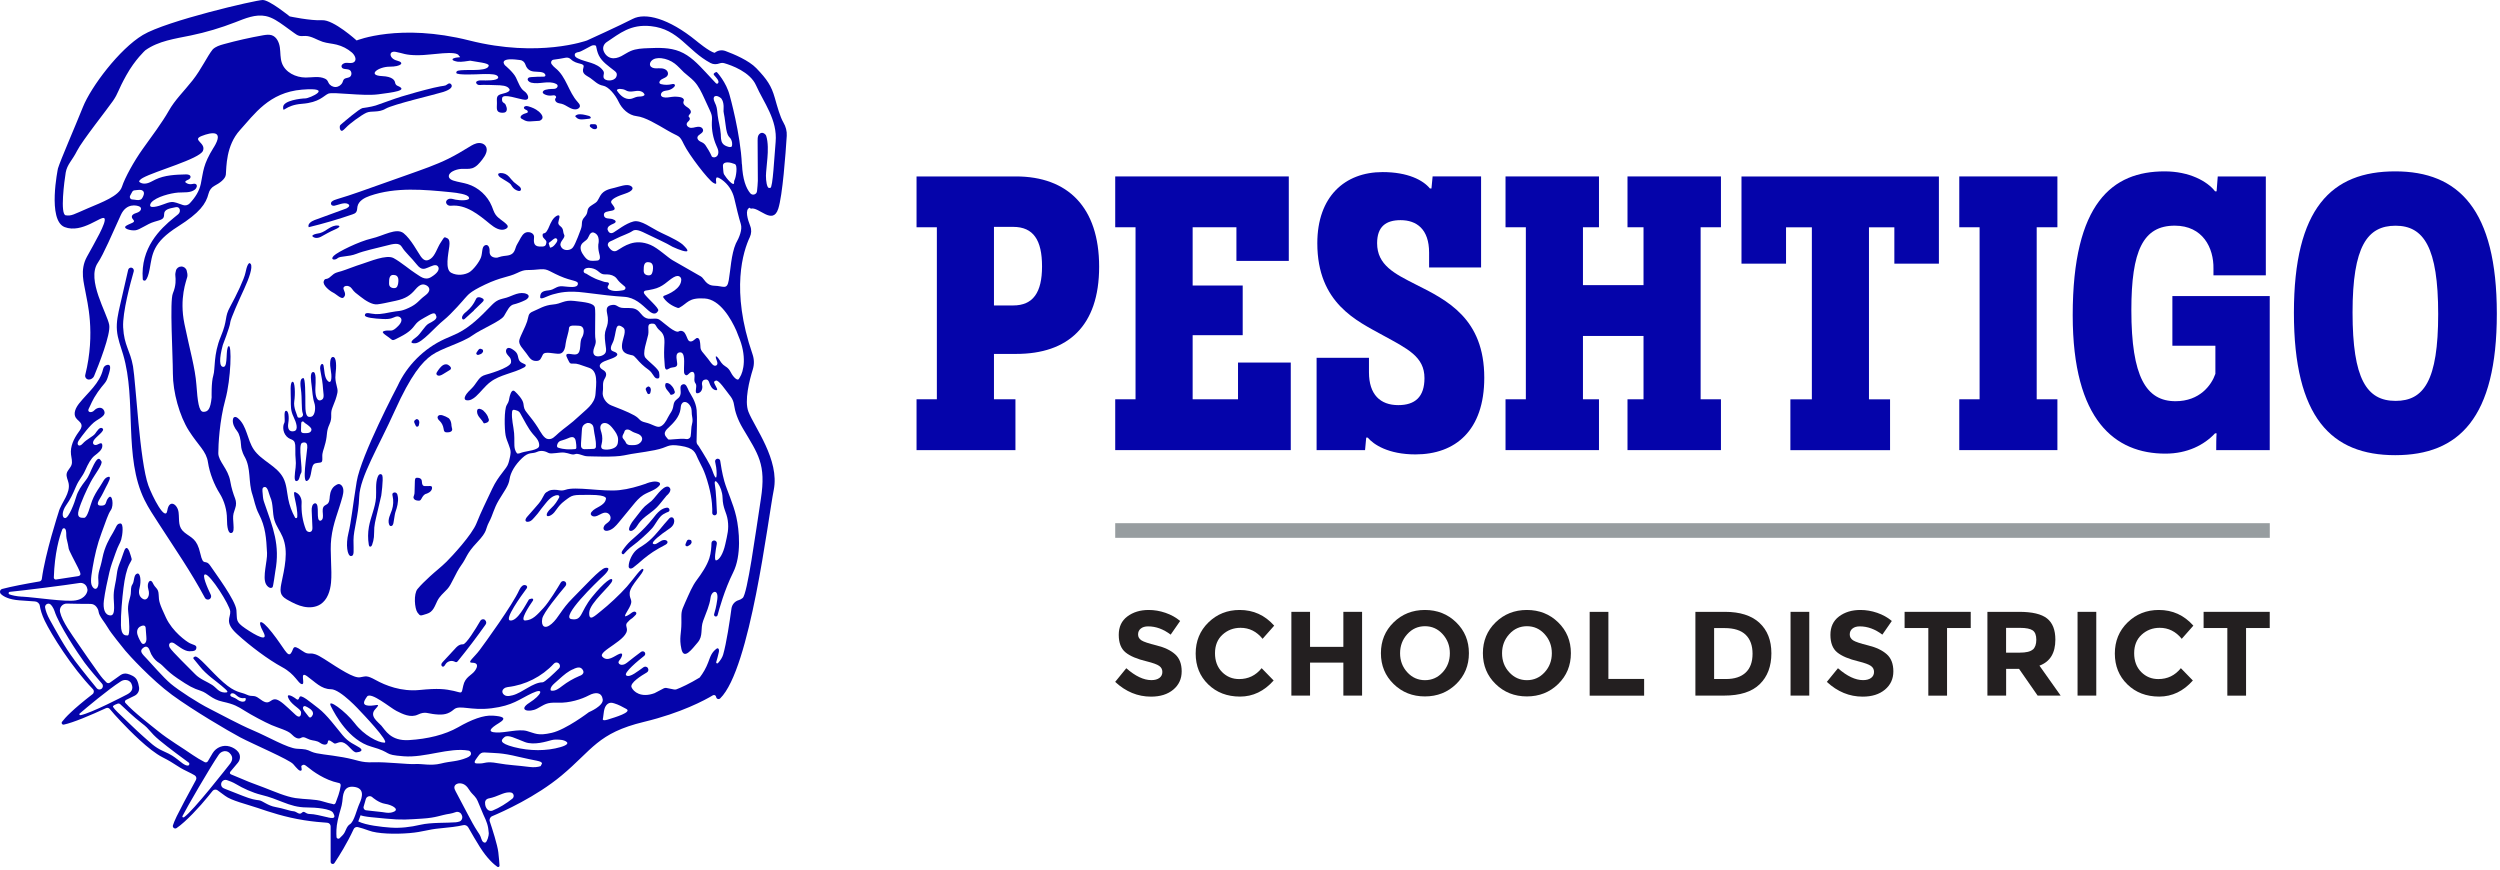
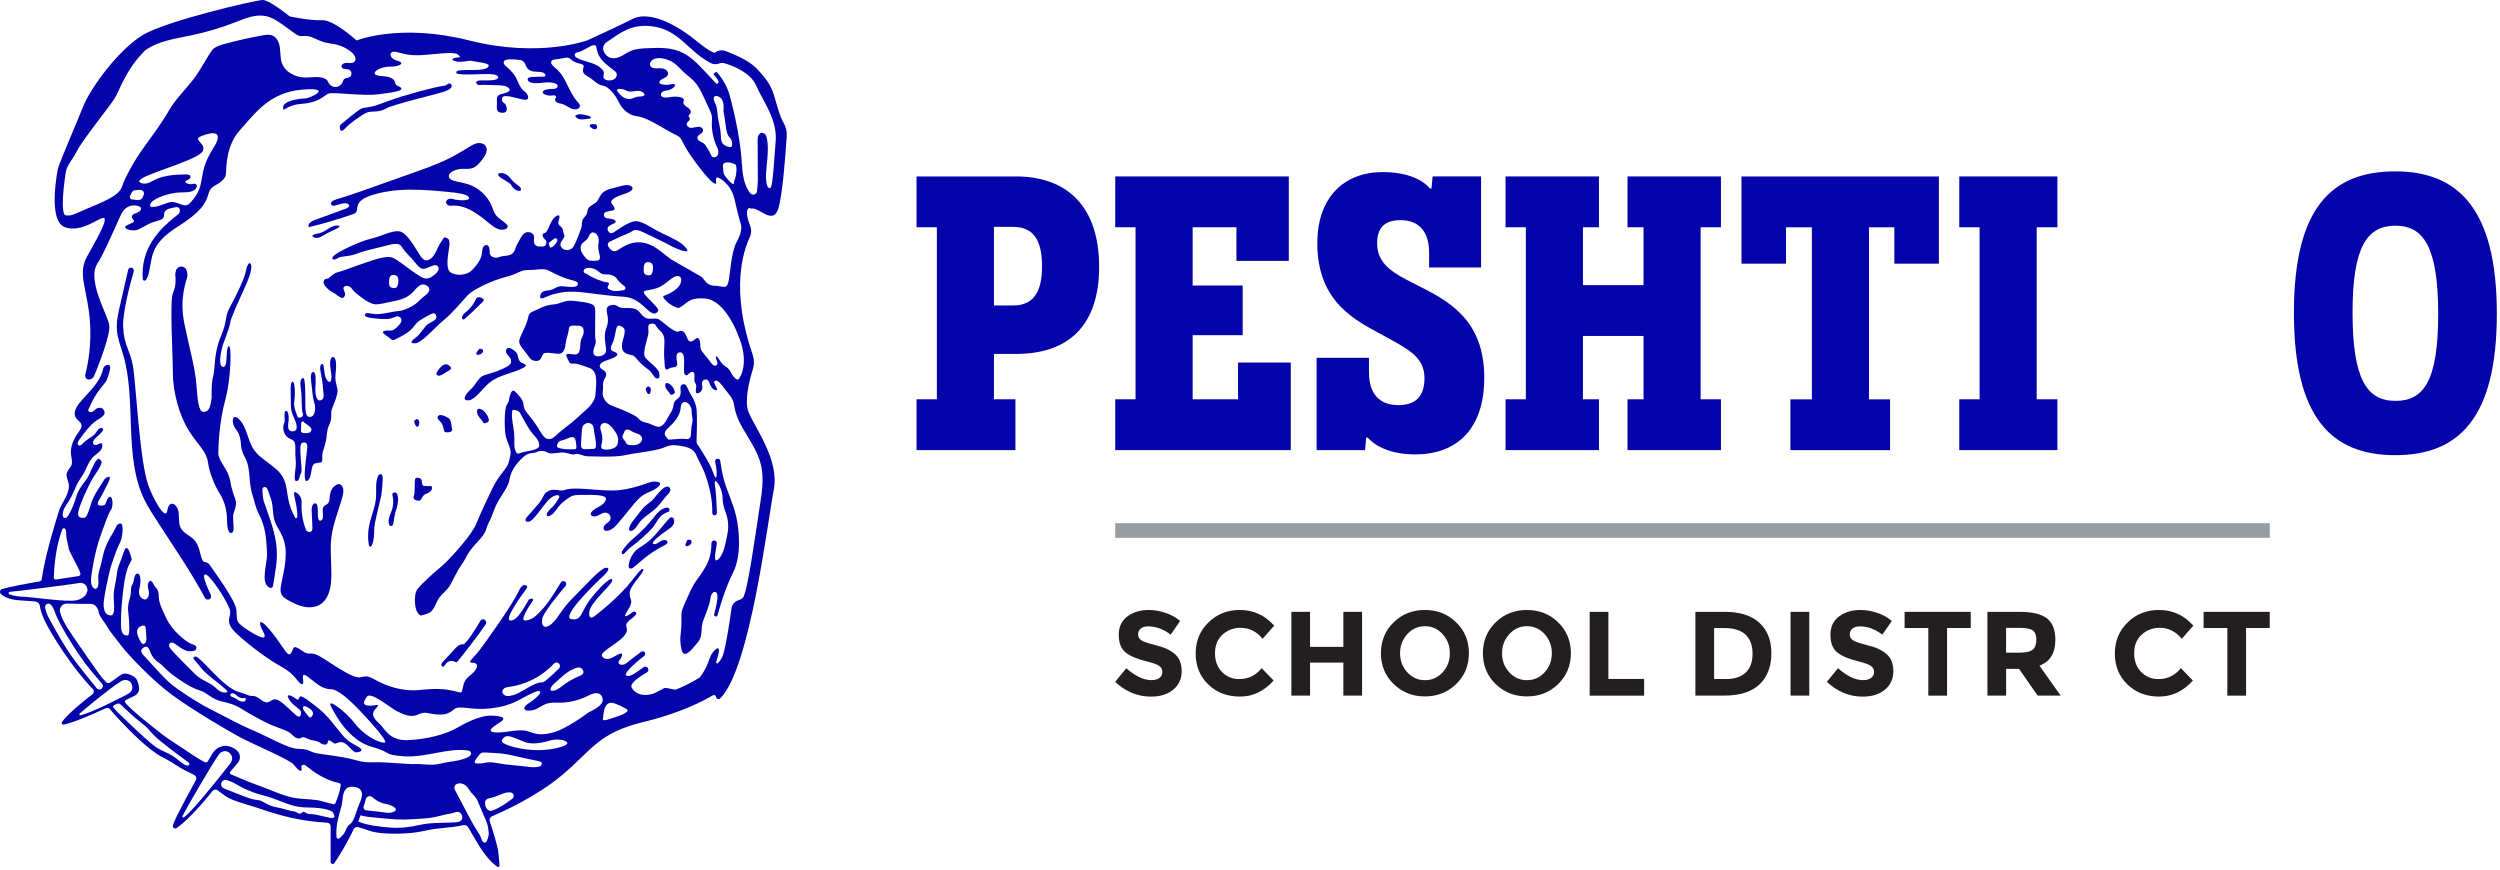
<svg xmlns="http://www.w3.org/2000/svg" xmlns:ns1="http://www.serif.com/" width="100%" height="100%" viewBox="0 0 454 158" version="1.1" xml:space="preserve" style="fill-rule:evenodd;clip-rule:evenodd;stroke-linejoin:round;stroke-miterlimit:2;">
  <g id="Layer-1" ns1:id="Layer 1">
    <g transform="matrix(1,0,0,1,0,35.224)">
      <rect x="202.524" y="59.786" width="209.67" height="2.66" style="fill:rgb(151,157,160);" />
    </g>
    <g transform="matrix(1,0,0,1,207.164,123.13)">
      <path d="M0,-8.98C-0.33,-8.71 -0.49,-8.36 -0.49,-7.91C-0.49,-7.46 -0.29,-7.12 0.11,-6.85C0.51,-6.58 1.43,-6.28 2.87,-5.92C4.31,-5.57 5.43,-5.03 6.23,-4.32C7.03,-3.61 7.43,-2.57 7.43,-1.21C7.43,0.15 6.92,1.26 5.9,2.11C4.88,2.96 3.53,3.38 1.86,3.38C-0.55,3.38 -2.72,2.49 -4.65,0.7L-2.63,-1.78C-0.99,-0.34 0.53,0.38 1.92,0.38C2.54,0.38 3.03,0.25 3.39,-0.02C3.75,-0.29 3.92,-0.65 3.92,-1.11C3.92,-1.57 3.73,-1.93 3.35,-2.2C2.97,-2.47 2.23,-2.74 1.11,-3.02C-0.66,-3.44 -1.96,-3.99 -2.77,-4.66C-3.59,-5.33 -4,-6.39 -4,-7.84C-4,-9.29 -3.48,-10.4 -2.44,-11.18C-1.4,-11.96 -0.11,-12.36 1.44,-12.36C2.46,-12.36 3.47,-12.19 4.49,-11.84C5.51,-11.49 6.39,-11 7.15,-10.36L5.43,-7.88C4.11,-8.88 2.75,-9.38 1.34,-9.38C0.77,-9.38 0.33,-9.25 0,-8.98Z" style="fill:rgb(35,31,32);fill-rule:nonzero;" />
    </g>
    <g transform="matrix(1,0,0,1,225.024,113.95)">
      <path d="M0,9.37C1.67,9.37 3.03,8.71 4.09,7.39L6.27,9.63C4.54,11.57 2.51,12.55 0.17,12.55C-2.17,12.55 -4.1,11.81 -5.62,10.33C-7.14,8.85 -7.89,6.98 -7.89,4.73C-7.89,2.48 -7.12,0.59 -5.57,-0.92C-4.02,-2.43 -2.13,-3.18 0.1,-3.18C2.6,-3.18 4.68,-2.23 6.37,-0.33L4.26,2.06C3.19,0.73 1.85,0.06 0.26,0.06C-1.02,0.06 -2.11,0.48 -3.02,1.31C-3.93,2.14 -4.38,3.27 -4.38,4.68C-4.38,6.09 -3.95,7.23 -3.1,8.09C-2.24,8.95 -1.21,9.37 0.01,9.37L0,9.37Z" style="fill:rgb(35,31,32);fill-rule:nonzero;" />
    </g>
    <g transform="matrix(1,0,0,1,243.954,126.32)">
      <path d="M0,-15.21L3.4,-15.21L3.4,0L0,0L0,-5.99L-6.05,-5.99L-6.05,0L-9.44,0L-9.44,-15.21L-6.05,-15.21L-6.05,-8.85L0,-8.85L0,-15.21Z" style="fill:rgb(35,31,32);fill-rule:nonzero;" />
    </g>
    <g transform="matrix(1,0,0,1,263.294,118.61)">
      <path d="M0,0.02C0,-1.34 -0.44,-2.49 -1.31,-3.45C-2.18,-4.41 -3.25,-4.89 -4.52,-4.89C-5.79,-4.89 -6.86,-4.41 -7.73,-3.45C-8.6,-2.49 -9.04,-1.34 -9.04,0.02C-9.04,1.38 -8.6,2.53 -7.73,3.48C-6.86,4.43 -5.79,4.91 -4.52,4.91C-3.25,4.91 -2.18,4.43 -1.31,3.48C-0.44,2.53 0,1.38 0,0.02M1.15,5.61C-0.39,7.11 -2.28,7.86 -4.53,7.86C-6.78,7.86 -8.67,7.11 -10.21,5.61C-11.75,4.11 -12.52,2.24 -12.52,0.01C-12.52,-2.22 -11.75,-4.09 -10.21,-5.59C-8.67,-7.09 -6.78,-7.84 -4.53,-7.84C-2.28,-7.84 -0.39,-7.09 1.15,-5.59C2.69,-4.09 3.46,-2.22 3.46,0.01C3.46,2.24 2.69,4.11 1.15,5.61" style="fill:rgb(35,31,32);fill-rule:nonzero;" />
    </g>
    <g transform="matrix(1,0,0,1,281.814,118.61)">
      <path d="M0,0.02C0,-1.34 -0.44,-2.49 -1.31,-3.45C-2.18,-4.41 -3.25,-4.89 -4.52,-4.89C-5.79,-4.89 -6.86,-4.41 -7.73,-3.45C-8.6,-2.49 -9.04,-1.34 -9.04,0.02C-9.04,1.38 -8.61,2.53 -7.73,3.48C-6.86,4.43 -5.79,4.91 -4.52,4.91C-3.25,4.91 -2.18,4.43 -1.31,3.48C-0.44,2.53 0,1.38 0,0.02M1.15,5.61C-0.39,7.11 -2.28,7.86 -4.53,7.86C-6.78,7.86 -8.67,7.11 -10.21,5.61C-11.75,4.11 -12.52,2.24 -12.52,0.01C-12.52,-2.22 -11.75,-4.09 -10.21,-5.59C-8.67,-7.09 -6.78,-7.84 -4.53,-7.84C-2.28,-7.84 -0.39,-7.09 1.15,-5.59C2.69,-4.09 3.46,-2.22 3.46,0.01C3.46,2.24 2.69,4.11 1.15,5.61" style="fill:rgb(35,31,32);fill-rule:nonzero;" />
    </g>
    <g transform="matrix(1,0,0,1,288.684,111.12)">
      <path d="M0,15.2L0,-0.01L3.4,-0.01L3.4,12.18L9.89,12.18L9.89,15.21L0.01,15.21L0,15.2Z" style="fill:rgb(35,31,32);fill-rule:nonzero;" />
    </g>
    <g transform="matrix(1,0,0,1,317.014,115.29)">
      <path d="M0,6.85C0.83,6.07 1.25,4.93 1.25,3.43C1.25,1.93 0.83,0.79 0,-0.02C-0.84,-0.82 -2.11,-1.23 -3.84,-1.23L-5.73,-1.23L-5.73,8.02L-3.57,8.02C-2.02,8.02 -0.83,7.63 0.01,6.84L0,6.85ZM2.49,-2.19C3.94,-0.86 4.67,0.98 4.67,3.35C4.67,5.72 3.96,7.59 2.55,8.96C1.14,10.34 -1.02,11.03 -3.93,11.03L-9.13,11.03L-9.13,-4.18L-3.75,-4.18C-1.04,-4.18 1.04,-3.52 2.5,-2.19L2.49,-2.19Z" style="fill:rgb(35,31,32);fill-rule:nonzero;" />
    </g>
    <g transform="matrix(1,0,0,1,0,79.974)">
      <rect x="325.164" y="31.136" width="3.4" height="15.21" style="fill:rgb(35,31,32);" />
    </g>
    <g transform="matrix(1,0,0,1,336.404,123.13)">
      <path d="M0,-8.98C-0.33,-8.71 -0.49,-8.36 -0.49,-7.91C-0.49,-7.46 -0.29,-7.12 0.11,-6.85C0.51,-6.58 1.43,-6.28 2.87,-5.92C4.31,-5.57 5.43,-5.03 6.23,-4.32C7.03,-3.61 7.43,-2.57 7.43,-1.21C7.43,0.15 6.92,1.26 5.9,2.11C4.88,2.96 3.53,3.38 1.86,3.38C-0.55,3.38 -2.72,2.49 -4.65,0.7L-2.63,-1.78C-0.99,-0.34 0.53,0.38 1.92,0.38C2.54,0.38 3.03,0.25 3.39,-0.02C3.74,-0.29 3.92,-0.65 3.92,-1.11C3.92,-1.57 3.73,-1.93 3.35,-2.2C2.97,-2.47 2.23,-2.74 1.11,-3.02C-0.66,-3.44 -1.95,-3.99 -2.77,-4.66C-3.59,-5.33 -4,-6.39 -4,-7.84C-4,-9.29 -3.48,-10.4 -2.44,-11.18C-1.4,-11.96 -0.11,-12.36 1.45,-12.36C2.46,-12.36 3.48,-12.19 4.5,-11.84C5.51,-11.49 6.4,-11 7.15,-10.36L5.43,-7.88C4.11,-8.88 2.74,-9.38 1.34,-9.38C0.77,-9.38 0.33,-9.25 0,-8.98Z" style="fill:rgb(35,31,32);fill-rule:nonzero;" />
    </g>
    <g transform="matrix(1,0,0,1,353.584,123.39)">
      <path d="M0,-9.34L0,2.94L-3.4,2.94L-3.4,-9.34L-7.71,-9.34L-7.71,-12.28L4.3,-12.28L4.3,-9.34L-0.01,-9.34L0,-9.34Z" style="fill:rgb(35,31,32);fill-rule:nonzero;" />
    </g>
    <g transform="matrix(1,0,0,1,369.164,119.46)">
      <path d="M0,-1.49C0.42,-1.87 0.63,-2.47 0.63,-3.29C0.63,-4.11 0.41,-4.67 -0.02,-4.98C-0.46,-5.28 -1.22,-5.44 -2.31,-5.44L-4.86,-5.44L-4.86,-0.94L-2.38,-0.94C-1.22,-0.94 -0.43,-1.13 -0.01,-1.51L0,-1.49ZM4.09,-3.3C4.09,-0.86 3.13,0.71 1.2,1.42L5.05,6.86L0.87,6.86L-2.5,2.01L-4.85,2.01L-4.85,6.86L-8.25,6.86L-8.25,-8.35L-2.48,-8.35C-0.11,-8.35 1.57,-7.95 2.58,-7.15C3.59,-6.35 4.09,-5.07 4.09,-3.3" style="fill:rgb(35,31,32);fill-rule:nonzero;" />
    </g>
    <g transform="matrix(1,0,0,1,0,79.974)">
-       <rect x="377.284" y="31.136" width="3.4" height="15.21" style="fill:rgb(35,31,32);" />
-     </g>
+       </g>
    <g transform="matrix(1,0,0,1,391.954,113.95)">
      <path d="M0,9.37C1.67,9.37 3.03,8.71 4.09,7.39L6.27,9.63C4.54,11.57 2.51,12.55 0.16,12.55C-2.19,12.55 -4.11,11.81 -5.63,10.33C-7.15,8.85 -7.9,6.98 -7.9,4.73C-7.9,2.48 -7.13,0.59 -5.58,-0.92C-4.03,-2.43 -2.14,-3.18 0.09,-3.18C2.59,-3.18 4.68,-2.23 6.36,-0.33L4.25,2.06C3.18,0.73 1.84,0.06 0.25,0.06C-1.03,0.06 -2.12,0.48 -3.03,1.31C-3.94,2.14 -4.39,3.27 -4.39,4.68C-4.39,6.09 -3.96,7.23 -3.11,8.09C-2.25,8.95 -1.22,9.37 0,9.37Z" style="fill:rgb(35,31,32);fill-rule:nonzero;" />
    </g>
    <g transform="matrix(1,0,0,1,407.884,123.39)">
      <path d="M0,-9.34L0,2.94L-3.4,2.94L-3.4,-9.34L-7.71,-9.34L-7.71,-12.28L4.3,-12.28L4.3,-9.34L-0.01,-9.34L0,-9.34Z" style="fill:rgb(35,31,32);fill-rule:nonzero;" />
    </g>
    <g transform="matrix(1,0,0,1,183.984,58.31)">
      <path d="M0,-2.84C3.62,-2.84 5.25,-5.18 5.25,-9.94C5.25,-14.7 3.69,-17.11 0,-17.11L-3.48,-17.11L-3.48,-2.84L0,-2.84ZM0.5,-26.27C9.94,-26.27 15.62,-20.66 15.62,-9.87C15.62,0.92 9.94,5.96 0.57,5.96L-3.48,5.96L-3.48,14.2L0.42,14.2L0.42,23.43L-17.54,23.43L-17.54,14.2L-13.85,14.2L-13.85,-17.04L-17.54,-17.04L-17.54,-26.27L0.5,-26.27Z" style="fill:rgb(5,4,170);fill-rule:nonzero;" />
    </g>
    <g transform="matrix(1,0,0,1,202.524,32.04)">
      <path d="M0,49.7L0,40.47L3.69,40.47L3.69,9.23L0,9.23L0,0L31.52,0L31.52,15.34L22.01,15.34L22.01,9.23L14.06,9.23L14.06,19.81L23.15,19.81L23.15,28.83L14.06,28.83L14.06,40.47L22.3,40.47L22.3,33.8L31.88,33.8L31.88,49.7L0,49.7Z" style="fill:rgb(5,4,170);fill-rule:nonzero;" />
    </g>
    <g transform="matrix(1,0,0,1,248.604,46.16)">
      <path d="M0,21.45C0,25.5 2.06,27.41 5.32,27.41C8.37,27.41 10.08,25.92 10.08,22.51C10.08,18.61 7.03,17.19 2.48,14.7C-2.13,12.14 -9.38,8.95 -9.38,-1.99C-9.38,-10.44 -4.41,-14.91 2.48,-14.91C7.1,-14.91 9.86,-13.42 11.07,-11.93L11.35,-11.93L11.56,-14.13L20.36,-14.13L20.36,2.41L10.92,2.41L10.92,-0.29C10.92,-4.55 8.65,-6.18 5.74,-6.18C3.11,-6.18 1.48,-5.04 1.48,-1.99C1.48,1.99 4.67,3.55 8.44,5.47C14.26,8.38 20.94,11.72 20.94,22.44C20.94,32.02 15.69,36.36 8.44,36.36C3.54,36.36 0.84,34.58 -0.22,33.31L-0.5,33.31L-0.71,35.58L-9.51,35.58L-9.51,18.82L0,18.82L0,21.45Z" style="fill:rgb(5,4,170);fill-rule:nonzero;" />
    </g>
    <g transform="matrix(1,0,0,1,312.524,41.27)">
      <path d="M0,31.24L0,40.47L-16.97,40.47L-16.97,31.24L-14.06,31.24L-14.06,19.74L-25.06,19.74L-25.06,31.24L-22.15,31.24L-22.15,40.47L-39.12,40.47L-39.12,31.24L-35.43,31.24L-35.43,0L-39.12,0L-39.12,-9.23L-22.15,-9.23L-22.15,0L-25.06,0L-25.06,10.51L-14.06,10.51L-14.06,0L-16.97,0L-16.97,-9.23L0,-9.23L0,0L-3.69,0L-3.69,31.24L0,31.24" style="fill:rgb(5,4,170);fill-rule:nonzero;" />
    </g>
    <g transform="matrix(1,0,0,1,344.014,65.92)">
      <path d="M0,-18.04L0,-24.64L-4.61,-24.64L-4.61,6.6L-0.78,6.6L-0.78,15.83L-18.88,15.83L-18.88,6.6L-14.98,6.6L-14.98,-24.64L-19.67,-24.64L-19.67,-18.04L-27.76,-18.04L-27.76,-33.87L8.09,-33.87L8.09,-18.04L0,-18.04Z" style="fill:rgb(5,4,170);fill-rule:nonzero;" />
    </g>
    <g transform="matrix(1,0,0,1,373.624,41.27)">
      <path d="M0,31.24L0,40.47L-17.82,40.47L-17.82,31.24L-14.13,31.24L-14.13,0L-17.82,0L-17.82,-9.23L0,-9.23L0,0L-3.76,0L-3.76,31.24L0,31.24" style="fill:rgb(5,4,170);fill-rule:nonzero;" />
    </g>
    <g transform="matrix(1,0,0,1,412.194,31.76)">
-       <path d="M0,49.98L-9.73,49.98C-9.73,47.28 -9.66,47.07 -9.66,46.93L-9.94,46.93C-11.93,49.06 -14.98,50.62 -18.96,50.62C-28.05,50.62 -35.79,44.66 -35.79,25.49C-35.79,5.04 -28.55,-0.64 -19.1,-0.64C-14.63,-0.64 -11.36,1.14 -9.94,2.98L-9.66,2.98L-9.45,0.28L-0.72,0.28L-0.72,18.24L-10.23,18.24L-10.23,17.03C-10.16,13.27 -12.15,9.22 -17.26,9.22C-23.01,9.22 -25.14,13.76 -25.14,24.56C-25.14,36.7 -22.44,41.1 -17.12,41.1C-12.72,41.1 -10.59,38.19 -9.88,36.13L-9.88,31.02L-17.69,31.02L-17.69,22L-0.01,22L-0.01,49.97L0,49.98Z" style="fill:rgb(5,4,170);fill-rule:nonzero;" />
-     </g>
+       </g>
    <g transform="matrix(1,0,0,1,435.034,40.98)">
      <path d="M0,31.82C5.11,31.82 7.74,28.2 7.74,16.06C7.74,3.92 5.11,0.01 0,0.01C-5.11,0.01 -7.81,3.7 -7.81,15.77C-7.81,27.84 -5.25,31.82 0,31.82M-0.07,-9.86C11.43,-9.86 18.39,-2.97 18.39,15.98C18.39,34.93 11.5,41.68 -0.07,41.68C-11.64,41.68 -18.46,34.86 -18.46,15.84C-18.46,-3.18 -11.64,-9.86 -0.07,-9.86Z" style="fill:rgb(5,4,170);fill-rule:nonzero;" />
    </g>
    <g transform="matrix(1,0,0,1,41.794,85.81)">
      <path d="M0,-27.2C0.12,-28.03 1.65,-31.4 2.55,-33.35C3.45,-35.3 4.12,-37.25 3.75,-37.85C3.38,-38.45 3,-37.4 2.78,-36.28C2.56,-35.16 1.13,-32.16 0.01,-30.13C-1.11,-28.11 -0.36,-27.88 -1.71,-24.66C-3.06,-21.44 -2.68,-18.81 -3.06,-17.61C-3.44,-16.41 -3.36,-13.64 -3.36,-13.64C-3.58,-11.47 -4.03,-11.02 -4.86,-11.02C-5.69,-11.02 -5.91,-12.97 -6.13,-15.97C-6.35,-18.97 -7.33,-22.27 -8.3,-26.99C-9.27,-31.71 -7.93,-34.86 -7.78,-35.54C-7.71,-35.86 -7.78,-36.3 -7.89,-36.67C-8.01,-37.11 -8.41,-37.41 -8.87,-37.41C-9.32,-37.41 -9.72,-37.12 -9.84,-36.68C-9.92,-36.38 -9.99,-36.04 -9.95,-35.76C-9.88,-35.09 -9.8,-33.96 -10.4,-32.54C-11,-31.12 -10.4,-21.37 -10.4,-17.99C-10.4,-14.61 -9.2,-10.27 -7.48,-7.57C-5.76,-4.87 -4.33,-3.9 -4.03,-1.87C-3.73,0.16 -2.83,2.33 -1.93,3.75C-1.03,5.17 -0.58,6.9 -0.58,8.4C-0.58,9.9 -0.36,11.25 0.32,10.95C0.99,10.65 0.32,8.55 0.62,7.43C0.72,7.06 0.82,6.74 0.92,6.48C1.13,5.91 1.12,5.28 0.9,4.71C0.61,3.97 0.23,2.85 0.02,1.58C-0.35,-0.67 -2.15,-2.02 -2.15,-3.52C-2.15,-5.02 -1.93,-9.4 -0.88,-13.21C0.17,-17.02 0.32,-23.39 -0.28,-22.94C-0.88,-22.49 -0.35,-19.27 -1.18,-19.19C-2,-19.11 -2,-20.69 -1.33,-23.16C-1.33,-23.16 -0.11,-26.29 0.02,-27.21L0,-27.2Z" style="fill:rgb(5,4,170);fill-rule:nonzero;" />
    </g>
    <g transform="matrix(1,0,0,1,97.764,21.07)">
-       <path d="M0,-0.87C-0.5,-1.3 -1.12,-1.55 -1.75,-1.74C-1.99,-1.81 -2.27,-1.86 -2.48,-1.73C-2.55,-1.69 -2.61,-1.62 -2.62,-1.54C-2.64,-1.4 -2.53,-1.28 -2.41,-1.21C-2.29,-1.14 -2.15,-1.11 -2.04,-1.02C-1.93,-0.93 -1.87,-0.76 -1.95,-0.65C-2,-0.59 -2.08,-0.57 -2.15,-0.55C-2.46,-0.46 -2.77,-0.35 -3.02,-0.15C-3.16,-0.03 -3.29,0.16 -3.21,0.32C-3.17,0.41 -3.08,0.47 -2.99,0.52C-2.68,0.7 -2.36,0.89 -2.01,0.95C-1.8,0.99 -1.59,0.98 -1.38,0.97C-0.86,0.95 -0.33,0.91 0.19,0.87C0.19,0.87 1.59,0.48 0.01,-0.88L0,-0.87Z" style="fill:rgb(5,4,170);fill-rule:nonzero;" />
-     </g>
+       </g>
    <g transform="matrix(1,0,0,1,61.934,14.94)">
      <path d="M0,8.79C-0.15,8.64 -0.23,8.44 -0.23,8.23L-0.23,8.05C-0.23,7.92 -0.18,7.8 -0.08,7.72C0.59,7.14 3.3,4.82 3.89,4.69C3.89,4.69 5.44,4.49 6.29,4.22C7.14,3.95 9.65,2.99 11.02,2.58C12.39,2.17 14.7,1.5 16.81,1C18.92,0.5 18.8,0.77 19.32,0.36C19.84,-0.05 20.11,0.48 20.11,0.65C20.11,0.82 20.02,1.29 18.56,1.76C17.1,2.23 9.44,4.01 8.1,4.8C6.76,5.59 5.53,5.11 4.59,5.54C3.65,5.97 1.52,7.55 0.94,8.19C0.6,8.56 0.37,8.73 0.24,8.8C0.16,8.84 0.07,8.83 0.01,8.77L0,8.79Z" style="fill:rgb(5,4,170);fill-rule:nonzero;" />
    </g>
    <g transform="matrix(1,0,0,1,88.104,120.84)">
      <path d="M0,-8.21C0.22,-8.01 0.26,-7.68 0.09,-7.44C-1.51,-5.17 -3.19,-2.95 -4.95,-0.8C-5.01,-0.72 -5.08,-0.65 -5.17,-0.61C-5.32,-0.56 -5.48,-0.65 -5.63,-0.72C-6.17,-0.95 -6.86,-0.74 -7.18,-0.24C-7.32,-0.03 -7.46,0.27 -7.71,0.22C-7.89,0.19 -7.98,-0.03 -7.95,-0.21C-7.92,-0.39 -7.78,-0.53 -7.66,-0.67L-5.37,-3.14C-5.37,-3.14 -4.78,-3.89 -4.04,-3.83C-3.47,-3.78 -1.65,-6.76 -0.88,-8.09C-0.69,-8.41 -0.26,-8.48 0.01,-8.23L0,-8.21Z" style="fill:rgb(5,4,170);fill-rule:nonzero;" />
    </g>
    <g transform="matrix(1,0,0,1,117.414,95.89)">
      <path d="M0,-8.09C-1.61,-7.54 -3.25,-7.06 -4.95,-6.88C-7.97,-6.55 -12.91,-7.61 -14.73,-6.94C-15.1,-6.81 -15.5,-6.79 -15.88,-6.86C-16.33,-6.94 -17.17,-7.05 -17.76,-6.75C-18.06,-6.59 -18.39,-6.42 -18.55,-6.11C-19.4,-4.49 -19.38,-4.69 -21.72,-2C-21.93,-1.76 -22.12,-1.36 -21.86,-1.19C-21.79,-1.14 -21.69,-1.13 -21.61,-1.13C-20.92,-1.13 -20.54,-1.76 -20.08,-2.26C-19.61,-2.76 -19.26,-3.36 -18.81,-3.88C-18.21,-4.58 -17.36,-5.96 -16.13,-5.97C-15.91,-5.97 -15.77,-5.74 -15.87,-5.55C-16.2,-4.94 -16.62,-4.23 -17.34,-3.59C-18.52,-2.53 -18.27,-1.78 -17.34,-2.34C-16.41,-2.9 -16.34,-3.84 -14.85,-4.96C-13.35,-6.08 -13.54,-6.02 -10.24,-6.02C-6.94,-6.02 -7.38,-5.28 -7.38,-5.28C-7.46,-4.68 -7.98,-4.25 -8.51,-3.95C-9.03,-3.65 -9.61,-3.4 -9.98,-2.93C-10.06,-2.83 -10.13,-2.72 -10.13,-2.59C-10.14,-2.31 -9.83,-2.11 -9.54,-2.1C-8.73,-2.07 -8.06,-2.95 -7.26,-2.77C-6.76,-2.66 -6.43,-2.12 -6.56,-1.63C-6.69,-1.14 -7.17,-0.94 -7.51,-0.62C-7.78,-0.36 -7.95,0.11 -7.68,0.37C-7.52,0.52 -7.28,0.53 -7.06,0.49C-6.21,0.34 -5.58,-0.37 -5.03,-1.04C-4.18,-2.08 -3.32,-3.11 -2.47,-4.15C-1.91,-4.83 -1.33,-5.53 -0.58,-6C0.41,-6.62 1.72,-6.89 2.39,-7.79C2.51,-7.95 2.46,-8.19 2.29,-8.28C1.62,-8.62 0.73,-8.37 -0.02,-8.11L0,-8.09Z" style="fill:rgb(5,4,170);fill-rule:nonzero;" />
    </g>
    <g transform="matrix(1,0,0,1,115.744,94.81)">
      <path d="M0,7.65C-0.24,7.86 -0.5,8.05 -0.74,8.25C-0.83,8.32 -1.19,8.56 -1.44,8.37C-1.53,8.3 -1.58,8.18 -1.58,8.07C-1.58,7.49 -1.39,6.92 -1.14,6.4C-0.9,5.92 -0.61,5.46 -0.21,5.1C0.15,4.77 0.58,4.52 0.99,4.26C2.65,3.19 3.62,1.87 4.89,0.36C5.18,0.01 5.49,-0.32 5.79,-0.66C6.01,-0.91 6.28,-0.9 6.4,-0.82C6.44,-0.8 6.48,-0.78 6.51,-0.75C6.79,-0.39 6.73,0.14 6.49,0.53C6.25,0.92 5.86,1.18 5.48,1.43C4.42,2.13 2.46,3.63 2.85,3.94C3.27,4.17 3.61,3.83 4.02,3.59C4.16,3.51 4.29,3.42 4.44,3.35C4.59,3.29 4.75,3.25 4.91,3.25C5.16,3.25 5.45,3.37 5.48,3.61C5.51,3.87 5.24,4.05 5,4.17C4.26,4.55 3.53,4.97 2.83,5.42C2.83,5.42 1.61,6.2 0.01,7.65L0,7.65Z" style="fill:rgb(5,4,170);fill-rule:nonzero;" />
    </g>
    <g transform="matrix(1,0,0,1,121.454,96.28)">
      <path d="M0,-7.86C-0.54,-8.14 -1.31,-7.38 -1.78,-6.87C-2.25,-6.36 -2.64,-5.77 -3.15,-5.3C-3.52,-4.96 -3.95,-4.7 -4.32,-4.36C-4.67,-4.04 -4.97,-3.66 -5.26,-3.28L-6.37,-1.86C-6.59,-1.58 -6.81,-1.29 -6.96,-0.97C-7.11,-0.65 -7.37,-0.13 -7.12,0.07C-6.78,0.28 -6.37,-0.05 -6.11,-0.32C-5.85,-0.59 -5.67,-0.93 -5.45,-1.24C-4.6,-2.43 -3.21,-3.1 -2.18,-4.14C-1.9,-4.42 -1.65,-4.73 -1.4,-5.04L-0.41,-6.26C-0.41,-6.26 0.84,-7.24 0,-7.85L0,-7.86Z" style="fill:rgb(5,4,170);fill-rule:nonzero;" />
    </g>
    <g transform="matrix(1,0,0,1,121.574,100.31)">
      <path d="M0,-7.71C0,-7.96 -0.21,-8.14 -0.46,-8.12C-0.92,-8.07 -1.37,-7.86 -1.73,-7.57C-2.22,-7.18 -2.6,-6.68 -2.98,-6.19C-3.9,-5.04 -4.92,-3.96 -6.03,-2.99C-6.38,-2.68 -6.73,-2.39 -7.07,-2.07C-7.61,-1.56 -8.09,-0.98 -8.51,-0.37C-8.61,-0.21 -8.72,-0.03 -8.67,0.15C-8.62,0.33 -8.33,0.43 -8.25,0.26C-8.25,0.26 -7.37,-0.75 -6.6,-1.27C-5.83,-1.79 -3.75,-3.67 -3.12,-4.41C-2.49,-5.15 -1.93,-6.48 -1.05,-6.97C-0.67,-7.18 -0.43,-7.29 -0.26,-7.34C-0.09,-7.39 0.02,-7.55 0.02,-7.73L0,-7.71Z" style="fill:rgb(5,4,170);fill-rule:nonzero;" />
    </g>
    <g transform="matrix(1,0,0,1,60.304,30.74)">
      <path d="M0,6.56C-0.25,6.43 -0.27,6.08 -0.07,5.89C0.19,5.64 0.59,5.52 0.95,5.41C2.31,5.01 3.65,4.56 4.99,4.09L13.91,0.93C16.34,0.06 18.8,-0.77 21.11,-1.91C22.4,-2.55 23.64,-3.28 24.87,-4.04C25.44,-4.39 26.03,-4.76 26.72,-4.77C27.16,-4.77 27.61,-4.61 27.87,-4.25C28.42,-3.49 27.83,-2.47 27.26,-1.74C26.76,-1.11 26.22,-0.44 25.45,-0.19C24.81,0.01 24.12,-0.11 23.45,-0.07C22.91,-0.03 22.38,0.12 21.9,0.37C21.52,0.57 21.13,0.94 21.21,1.37C21.29,1.74 21.69,1.95 22.05,2.06C22.89,2.33 23.78,2.43 24.62,2.69C26.58,3.3 28.23,4.81 29.01,6.71C29.23,7.24 29.38,7.8 29.71,8.26C30.22,8.98 31.09,9.37 31.7,10.01C31.8,10.12 31.91,10.25 31.9,10.4C31.9,10.58 31.75,10.72 31.59,10.81C30.65,11.33 29.52,10.63 28.69,9.94C26.62,8.23 24.33,6.35 21.6,6.62C21.33,6.65 21.05,6.58 20.87,6.37C20.44,5.88 20.92,5.4 21.38,5.35C21.73,5.31 22.08,5.45 22.43,5.52C23.25,5.69 25.2,5.75 24.84,5.1C24.67,4.55 22.74,4.28 21.61,4.17C16.68,3.68 11.56,3.2 6.88,4.82C5.89,5.16 4.81,5.74 4.61,6.77C4.54,7.12 4.58,7.51 4.37,7.79C4.21,8.01 3.94,8.11 3.68,8.2C1.08,9.1 -1.57,9.87 -4.24,10.52C-4.5,9.95 -3.78,9.45 -3.19,9.23L2.56,7.13C2.56,7.13 3.56,6.68 2.89,6.3C2.22,5.92 1.03,6.52 0.42,6.62C0.24,6.65 0.1,6.62 0,6.56" style="fill:rgb(5,4,170);fill-rule:nonzero;" />
    </g>
    <g transform="matrix(1,0,0,1,61.374,43.18)">
      <path d="M0,-2.22C-0.6,-2.29 -1.18,-2.01 -1.69,-1.69C-2.2,-1.37 -2.7,-1 -3.28,-0.85C-3.73,-0.73 -4.24,-0.74 -4.59,-0.44C-4.62,-0.41 -4.66,-0.38 -4.66,-0.34C-4.66,-0.3 -4.63,-0.26 -4.6,-0.23C-4.35,0.02 -3.96,0.07 -3.61,0C-3.26,-0.07 -2.96,-0.25 -2.65,-0.43C-2.65,-0.43 -1.35,-1.17 -0.62,-1.47C0.11,-1.77 0.59,-2.11 0.01,-2.23L0,-2.22Z" style="fill:rgb(5,4,170);fill-rule:nonzero;" />
    </g>
    <g transform="matrix(1,0,0,1,94.414,32.18)">
      <path d="M0,1.77C0.09,1.85 0.14,1.96 0.18,2.07C0.22,2.18 0.21,2.31 0.13,2.4C0.02,2.53 -0.19,2.52 -0.35,2.47C-0.78,2.35 -1.16,2.07 -1.41,1.7C-1.5,1.57 -1.57,1.43 -1.67,1.3C-1.82,1.12 -2.02,1 -2.21,0.88L-3.4,0.14C-3.66,-0.02 -3.95,-0.24 -3.95,-0.54C-3.95,-0.54 -3.99,-0.69 -3.53,-0.76C-2.87,-0.76 -2.42,-0.56 -1.96,-0.08C-1.96,-0.08 -1.27,0.76 -1.12,0.87C-0.97,0.98 -0.25,1.54 0,1.76L0,1.77Z" style="fill:rgb(5,4,170);fill-rule:nonzero;" />
    </g>
    <g transform="matrix(1,0,0,1,72.194,84)">
-       <path d="M0,-13.9C1.71,-17.63 4.8,-20.72 8.54,-22.43C9.33,-22.79 10.15,-23.1 10.93,-23.49C13.22,-24.64 15.06,-26.48 16.84,-28.32C17.27,-28.77 17.72,-29.23 18.28,-29.49C18.75,-29.71 19.27,-29.79 19.77,-29.94C20.39,-30.13 20.97,-30.43 21.59,-30.62C22.21,-30.81 22.9,-30.88 23.49,-30.6C23.6,-30.55 23.7,-30.48 23.76,-30.38C23.96,-30.05 23.56,-29.68 23.22,-29.51C22.5,-29.15 21.73,-28.87 20.95,-28.68C20.26,-28.4 19.94,-27.62 19.35,-26.64C18.76,-25.66 15.37,-24.35 13.54,-23.05C11.71,-21.75 7.99,-20.76 6.23,-19.52C4.47,-18.28 2.44,-15.93 -0.5,-9.4C-3.44,-2.87 -6.83,2.62 -6.96,6.21C-7.09,9.8 -8,12.15 -8,14.11C-8,16.07 -7.8,16.98 -8.46,16.98C-9.12,16.98 -9.44,14.92 -8.92,12.82C-8.4,10.72 -8.12,7.73 -7.42,3.47C-6.64,-1.3 0,-13.9 0,-13.9Z" style="fill:rgb(5,4,170);fill-rule:nonzero;" />
-     </g>
+       </g>
    <g transform="matrix(1,0,0,1,61.874,98)">
      <path d="M0,-9.97C-0.39,-10.25 -0.7,-9.99 -0.88,-9.89C-1.6,-9.49 -1.9,-8.69 -1.98,-7.92C-2.03,-7.39 -2.03,-6.78 -2.45,-6.46C-2.61,-6.33 -2.83,-6.27 -2.98,-6.13C-3.71,-5.48 -2.74,-3.87 -3.62,-3.45C-4.67,-3.21 -3.66,-6.59 -4.66,-6.61C-5.19,-6.52 -5.3,-5.8 -5.27,-5.26C-5.23,-4.26 -5.18,-3.26 -5.14,-2.26C-5.13,-1.94 -5.14,-1.57 -5.47,-1.43C-5.8,-1.29 -6.19,-1.49 -6.32,-1.82C-6.93,-3.37 -7.19,-5.06 -7.1,-6.72C-7.06,-7.46 -7.44,-8.26 -8.12,-8.56C-9.09,-9.2 -7.75,-6.31 -7.89,-4.11C-7.9,-3.89 -8.2,-3.82 -8.3,-4.02C-8.88,-5.07 -9.3,-6.21 -9.53,-7.39C-9.78,-8.67 -9.82,-10.02 -10.42,-11.18C-11.57,-13.42 -14.41,-14.3 -15.81,-16.4C-16.99,-18.17 -17.03,-20.67 -18.66,-22.05C-18.86,-22.22 -19.14,-22.36 -19.36,-22.23C-19.52,-22.13 -19.57,-21.92 -19.59,-21.73C-19.65,-20.99 -19.27,-20.29 -18.81,-19.71C-18.39,-19.19 -18.15,-18.2 -18.1,-17.13C-18.05,-16.06 -17.46,-15.08 -17.46,-15.08C-16.23,-12.91 -16.83,-10.48 -16.02,-8.13C-15.73,-7.29 -15.53,-5.93 -14.87,-4.67C-13.64,-2.31 -13.52,-0.24 -13.38,2.42C-13.3,3.86 -14.23,6.75 -13.59,8.04C-13.36,8.52 -12.76,9.01 -12.38,8.64C-12.25,8.51 -11.91,5.94 -11.88,5.76C-10.99,0.97 -12.27,-2.12 -13.88,-6.72C-14.06,-7.24 -14.11,-7.45 -14.17,-8.33C-14.21,-8.88 -14.37,-9.51 -13.82,-9.56C-13.22,-9.62 -13.06,-8.32 -12.81,-7.77C-12.2,-6.45 -12.45,-4.89 -12.03,-3.51C-11.7,-2.44 -10.99,-1.53 -10.56,-0.51C-9.42,2.16 -10.22,5.21 -10.8,8.06C-10.93,8.73 -11.04,9.46 -10.7,10.05C-10.45,10.47 -10.01,10.74 -9.58,10.98C-8.67,11.49 -7.73,11.97 -6.7,12.18C-5.68,12.39 -4.56,12.31 -3.68,11.74C-2.41,10.92 -1.91,9.32 -1.76,7.82C-1.53,5.46 -2,2.17 -1.72,-0.18C-1.38,-3.1 -0.43,-5.01 0.33,-7.85C0.53,-8.6 0.64,-9.52 -0.02,-10L0,-9.97Z" style="fill:rgb(5,4,170);fill-rule:nonzero;" />
    </g>
    <g transform="matrix(1,0,0,1,56.554,74.66)">
      <path d="M0,3.35C0.02,3.57 -0.14,3.78 -0.34,3.88C-0.54,3.98 -0.77,3.99 -1,4C-1.17,4 -1.34,4.01 -1.51,3.98C-1.62,3.96 -1.73,3.92 -1.8,3.84C-1.89,3.73 -1.89,3.58 -1.89,3.43L-1.86,2.3C-1.86,2.15 -1.83,1.97 -1.7,1.9C-1.61,1.85 -1.5,1.87 -1.41,1.93C-1.32,1.99 -1.29,2.09 -1.2,2.15C0.14,3.02 0,3.34 0,3.34L0,3.35ZM4.37,-6.62C4.56,-8.11 4.56,-9.79 3.94,-9.83C3.32,-9.88 3.32,-8.44 3.51,-7.48C3.7,-6.52 3.75,-4.84 3.03,-5.42C2.31,-6 2.36,-7.58 2.21,-8.25C2.07,-8.92 1.39,-8.49 1.63,-7.34C1.87,-6.19 2.06,-4.99 2.11,-4.03C2.16,-3.07 2.49,-2.21 1.68,-1.97C0.86,-1.73 0.67,-3.17 0.72,-4.22C0.77,-5.28 0.91,-7.19 0.29,-7.1C-0.33,-7.01 -0.05,-5.42 0.05,-4.56C0.15,-3.7 0.24,-2.31 0.53,-1.49C0.82,-0.67 0.67,0.81 0,1C-0.67,1.19 -1.1,1 -1.1,-1.06C-1.1,-3.12 -1.1,-6.05 -1.48,-6C-1.86,-5.95 -2.15,-5.62 -1.91,-3.99C-1.67,-2.36 -1.86,-0.3 -1.57,0.42C-1.28,1.14 -2.43,1.43 -2.53,1C-2.63,0.57 -3.3,-0.63 -3.11,-1.83C-2.92,-3.03 -2.97,-5.48 -3.45,-5.33C-3.93,-5.19 -3.74,-3.36 -3.74,-2.12C-3.74,-0.88 -3.79,-0.11 -3.26,1C-2.73,2.1 -2.3,3.45 -3.16,3.64C-4.02,3.83 -4.38,3.23 -4.2,2.17C-4.02,1.1 -4.16,-0.15 -4.64,-0.05C-5.12,0.05 -4.69,1.8 -4.93,2.17C-5.17,2.54 -5.31,3.74 -4.5,4.6C-3.68,5.46 -2.87,4.79 -2.92,6.76C-2.97,8.73 -2.73,9.01 -2.87,10.21C-3.01,11.41 -3.25,12.79 -2.68,12.7C-2.11,12.61 -2.2,11.7 -1.86,11.22C-1.52,10.74 -2.46,6.17 -1.72,5.78C-1.72,5.78 -0.66,5.27 -0.75,6.61C-0.84,7.95 -1.75,13.23 -0.75,12.65C0.25,12.07 -0.28,9.72 0.73,9.48C1.74,9.24 2.03,9.58 1.98,8.47C1.93,7.37 2.17,7.31 2.56,5.71C2.95,4.11 2.66,3.74 3.28,2.39C3.9,1.04 3.33,0.55 3.81,-0.62C4.29,-1.79 4.53,-2.42 4.72,-3.33C4.91,-4.24 4.19,-5.15 4.38,-6.64L4.37,-6.62Z" style="fill:rgb(5,4,170);fill-rule:nonzero;" />
    </g>
    <g transform="matrix(1,0,0,1,92.794,70.05)">
      <path d="M0,-4.21C0.06,-4.53 -0.01,-4.87 -0.21,-5.13C-0.41,-5.39 -0.67,-5.61 -0.82,-5.91C-0.97,-6.21 -0.94,-6.63 -0.66,-6.8C-0.38,-6.97 -0.02,-6.8 0.26,-6.62C0.61,-6.4 0.95,-6.14 1.13,-5.77C1.32,-5.37 1.29,-4.89 1.54,-4.53C1.76,-4.22 2.14,-4.08 2.49,-3.92C2.55,-3.89 2.62,-3.86 2.66,-3.8C2.77,-3.63 2.57,-3.43 2.39,-3.33C0.42,-2.25 -1.99,-2.03 -3.77,-0.66C-4.74,0.08 -5.46,1.11 -6.36,1.93C-6.84,2.36 -7.46,2.76 -8.09,2.63C-8.17,2.61 -8.25,2.59 -8.31,2.53C-8.45,2.4 -8.42,2.17 -8.35,1.99C-8.07,1.27 -7.4,0.8 -6.89,0.22C-6.53,-0.19 -6.26,-0.67 -5.91,-1.1C-5.56,-1.53 -5.28,-1.8 -4.58,-2C-4.58,-2 -0.2,-3.17 0.01,-4.21L0,-4.21Z" style="fill:rgb(5,4,170);fill-rule:nonzero;" />
    </g>
    <g transform="matrix(1,0,0,1,69.434,99)">
      <path d="M0,-12.64C-0.06,-12.84 -0.29,-12.96 -0.48,-12.87C-0.67,-12.78 -0.78,-12.57 -0.85,-12.38C-1.29,-11.19 -1.06,-9.88 -1.15,-8.62C-1.29,-6.81 -2.12,-5.12 -2.44,-3.33C-2.63,-2.26 -2.64,-1.15 -2.46,-0.08C-2.44,0.06 -2.39,0.23 -2.25,0.27C-2.07,0.32 -1.93,0.12 -1.86,-0.06C-1.69,-0.51 -1.58,-0.99 -1.53,-1.47C-1.47,-2.05 -1.51,-2.64 -1.46,-3.22C-1.41,-3.8 -1.28,-4.37 -1.15,-4.93L-0.2,-9C-0.2,-9 0.21,-11.9 0,-12.65L0,-12.64Z" style="fill:rgb(5,4,170);fill-rule:nonzero;" />
    </g>
    <g transform="matrix(1,0,0,1,72.254,94.67)">
      <path d="M0,-4.43C-0.05,-4.7 -0.07,-5.01 -0.31,-5.17C-0.55,-5.33 -0.93,-5.23 -0.99,-4.96C-1.02,-4.85 -0.99,-4.73 -0.96,-4.62C-0.77,-3.78 -0.81,-2.88 -1.08,-2.06C-1.22,-1.63 -1.42,-1.23 -1.55,-0.8C-1.68,-0.37 -1.75,0.1 -1.61,0.52C-1.57,0.66 -1.49,0.8 -1.35,0.85C-1.2,0.9 -1.03,0.81 -0.94,0.68C-0.85,0.55 -0.82,0.38 -0.79,0.23C-0.71,-0.24 -0.63,-0.71 -0.56,-1.18C-0.52,-1.41 -0.47,-1.63 -0.39,-1.85C-0.2,-2.37 0.15,-3.54 0,-4.45L0,-4.43Z" style="fill:rgb(5,4,170);fill-rule:nonzero;" />
    </g>
    <g transform="matrix(1,0,0,1,77.894,89.41)">
      <path d="M0,-1.14L-0.62,-1.14C-0.74,-1.13 -0.86,-1.13 -0.97,-1.18C-1.17,-1.28 -1.24,-1.53 -1.26,-1.75C-1.28,-1.97 -1.28,-2.22 -1.42,-2.39C-1.59,-2.6 -1.89,-2.65 -2.16,-2.65C-2.22,-2.65 -2.27,-2.65 -2.32,-2.63C-2.51,-2.56 -2.54,-2.32 -2.55,-2.12L-2.61,-0.1C-2.61,0.1 -2.62,0.31 -2.69,0.5C-2.73,0.63 -2.8,0.76 -2.81,0.89C-2.81,1.09 -2.67,1.28 -2.49,1.38C-2.31,1.48 -2.1,1.5 -1.9,1.51C-1.81,1.51 -1.73,1.51 -1.65,1.48C-1.51,1.42 -1.43,1.28 -1.35,1.14C-1.15,0.76 -0.89,0.34 -0.46,0.25C-0.46,0.25 0.48,-0.03 0.56,-0.71C0.62,-1.21 0.28,-1.15 0.01,-1.15L0,-1.14Z" style="fill:rgb(5,4,170);fill-rule:nonzero;" />
    </g>
    <g transform="matrix(1,0,0,1,82.004,76.48)">
      <path d="M0,0.9C0.05,1.34 0.21,1.49 0.05,1.73C-0.13,2.02 -0.54,2.04 -0.88,2.03C-0.98,2.03 -1.09,2.03 -1.18,1.97C-1.4,1.86 -1.42,1.56 -1.46,1.32C-1.54,0.83 -1.76,0.37 -2.1,0.02C-2.21,-0.1 -2.34,-0.21 -2.43,-0.34C-2.52,-0.47 -2.57,-0.65 -2.52,-0.81C-2.46,-0.98 -2.29,-1.08 -2.11,-1.11C-1.93,-1.14 -1.76,-1.09 -1.59,-1.04C-1.22,-0.92 -0.87,-0.76 -0.54,-0.55C-0.54,-0.55 -0.02,-0.19 -0.01,0.9L0,0.9Z" style="fill:rgb(5,4,170);fill-rule:nonzero;" />
    </g>
    <g transform="matrix(1,0,0,1,87.714,76.58)">
      <path d="M0,-2.06C-0.15,-2.18 -0.31,-2.26 -0.57,-2.33C-0.71,-2.37 -0.89,-2.3 -0.93,-2.28C-0.97,-2.26 -0.99,-2.22 -1.01,-2.19C-1.19,-1.77 -1.01,-1.28 -0.75,-0.91C-0.49,-0.54 -0.14,-0.23 0.07,0.18C0.09,0.22 0.11,0.26 0.15,0.28C0.2,0.31 0.26,0.3 0.32,0.28C0.49,0.24 0.66,0.2 0.81,0.11C0.96,0.02 1.07,-0.14 1.07,-0.31C1.07,-0.51 0.92,-0.69 0.89,-0.89C0.89,-0.89 0.69,-1.46 0.01,-2.06L0,-2.06Z" style="fill:rgb(5,4,170);fill-rule:nonzero;" />
    </g>
    <g transform="matrix(1,0,0,1,81.354,68.11)">
      <path d="M0,-1.87C-0.26,-2 -0.58,-1.97 -0.84,-1.83C-1.1,-1.69 -1.3,-1.48 -1.49,-1.26C-1.67,-1.04 -1.83,-0.81 -1.98,-0.57C-2.05,-0.46 -2.12,-0.34 -2.1,-0.21C-2.08,-0.08 -1.98,0.03 -1.86,0.08C-1.74,0.13 -1.6,0.12 -1.48,0.1C-1.25,0.05 -1.04,-0.08 -0.84,-0.2L0.32,-0.91C0.32,-0.91 1,-1.25 0,-1.87" style="fill:rgb(5,4,170);fill-rule:nonzero;" />
    </g>
    <g transform="matrix(1,0,0,1,121.674,71.46)">
      <path d="M0,-1.68C-0.12,-1.78 -0.25,-1.84 -0.47,-1.9C-0.59,-1.93 -0.73,-1.87 -0.76,-1.86C-0.79,-1.85 -0.81,-1.81 -0.82,-1.78C-0.97,-1.44 -0.82,-1.04 -0.61,-0.74C-0.4,-0.44 -0.11,-0.18 0.06,0.15C0.08,0.18 0.09,0.21 0.12,0.23C0.16,0.25 0.21,0.24 0.26,0.23C0.4,0.2 0.54,0.17 0.66,0.09C0.78,0.01 0.88,-0.11 0.88,-0.25C0.88,-0.42 0.75,-0.56 0.74,-0.72C0.74,-0.72 0.58,-1.19 0.02,-1.68L0,-1.68Z" style="fill:rgb(5,4,170);fill-rule:nonzero;" />
    </g>
    <g transform="matrix(1,0,0,1,118.084,71.42)">
      <path d="M0,-1.05C-0.07,-1.12 -0.16,-1.18 -0.25,-1.22C-0.28,-1.23 -0.31,-1.24 -0.35,-1.24C-0.39,-1.24 -0.42,-1.22 -0.46,-1.2C-0.61,-1.11 -0.76,-1.01 -0.81,-0.85C-0.85,-0.71 -0.78,-0.56 -0.72,-0.42L-0.55,-0.06C-0.52,-0.01 -0.5,0.05 -0.45,0.09C-0.34,0.19 -0.15,0.15 -0.05,0.04C0.05,-0.07 0.02,-0.19 0.08,-0.37C0.08,-0.37 0.2,-0.74 -0.01,-1.05L0,-1.05Z" style="fill:rgb(5,4,170);fill-rule:nonzero;" />
    </g>
    <g transform="matrix(1,0,0,1,87.704,63.86)">
      <path d="M0,0.06C0.03,-0.04 0.03,-0.14 0.01,-0.24C0.01,-0.27 0,-0.31 -0.02,-0.33C-0.04,-0.36 -0.08,-0.38 -0.11,-0.4C-0.26,-0.48 -0.43,-0.56 -0.59,-0.51C-0.73,-0.47 -0.82,-0.33 -0.91,-0.21L-1.13,0.12C-1.16,0.17 -1.2,0.22 -1.21,0.28C-1.24,0.43 -1.11,0.56 -0.96,0.59C-0.81,0.62 -0.73,0.53 -0.54,0.49C-0.54,0.49 -0.17,0.4 -0.01,0.06L0,0.06Z" style="fill:rgb(5,4,170);fill-rule:nonzero;" />
    </g>
    <g transform="matrix(1,0,0,1,76.034,77.34)">
      <path d="M0,-1.05C-0.07,-1.12 -0.16,-1.18 -0.25,-1.22C-0.28,-1.23 -0.31,-1.24 -0.35,-1.24C-0.39,-1.24 -0.42,-1.22 -0.46,-1.2C-0.61,-1.11 -0.76,-1.01 -0.81,-0.85C-0.85,-0.71 -0.78,-0.56 -0.72,-0.42L-0.55,-0.06C-0.52,-0.01 -0.5,0.05 -0.45,0.09C-0.34,0.19 -0.15,0.15 -0.05,0.04C0.05,-0.07 0.02,-0.19 0.08,-0.37C0.08,-0.37 0.2,-0.74 -0.01,-1.05L0,-1.05Z" style="fill:rgb(5,4,170);fill-rule:nonzero;" />
    </g>
    <g transform="matrix(1,0,0,1,125.594,98.68)">
      <path d="M0,-0.18C0,-0.28 -0.01,-0.38 -0.05,-0.48C-0.06,-0.51 -0.08,-0.54 -0.1,-0.57C-0.13,-0.6 -0.17,-0.61 -0.2,-0.62C-0.36,-0.67 -0.55,-0.71 -0.69,-0.63C-0.82,-0.56 -0.88,-0.41 -0.94,-0.27L-1.09,0.1C-1.11,0.16 -1.13,0.21 -1.13,0.27C-1.13,0.42 -0.97,0.53 -0.82,0.53C-0.67,0.53 -0.6,0.42 -0.43,0.35C-0.43,0.35 -0.08,0.19 0.01,-0.18L0,-0.18Z" style="fill:rgb(5,4,170);fill-rule:nonzero;" />
    </g>
    <g transform="matrix(1,0,0,1,104.904,21.58)">
      <path d="M0,-0.78C-0.16,-0.73 -0.29,-0.66 -0.38,-0.58C-0.41,-0.55 -0.44,-0.52 -0.44,-0.49C-0.44,-0.45 -0.4,-0.41 -0.37,-0.37C-0.22,-0.2 -0.03,-0.02 0.3,0.06C0.59,0.13 0.9,0.11 1.18,0.08L1.93,-0C2.04,-0.01 2.16,-0.02 2.25,-0.06C2.46,-0.14 2.41,-0.34 2.2,-0.46C1.99,-0.58 1.74,-0.59 1.39,-0.7C1.39,-0.7 0.66,-0.91 0,-0.79L0,-0.78Z" style="fill:rgb(5,4,170);fill-rule:nonzero;" />
    </g>
    <g transform="matrix(1,0,0,1,108.114,22.6)">
      <path d="M0,0.86C0.1,0.83 0.19,0.77 0.26,0.71C0.28,0.69 0.31,0.66 0.32,0.63C0.33,0.59 0.33,0.55 0.32,0.51C0.3,0.34 0.28,0.15 0.15,0.05C0.03,-0.04 -0.13,-0.05 -0.28,-0.05L-0.68,-0.05C-0.74,-0.05 -0.8,-0.05 -0.86,-0.02C-1,0.04 -1.04,0.22 -0.98,0.36C-0.92,0.5 -0.8,0.52 -0.66,0.65C-0.66,0.65 -0.38,0.91 -0.01,0.86L0,0.86Z" style="fill:rgb(5,4,170);fill-rule:nonzero;" />
    </g>
    <g transform="matrix(1,0,0,1,86.074,55.7)">
      <path d="M0,0.64L1.53,-0.83C1.67,-0.96 1.82,-1.15 1.75,-1.32C1.71,-1.42 1.6,-1.48 1.51,-1.53C1.35,-1.61 1.19,-1.7 1.01,-1.72C0.83,-1.74 0.64,-1.72 0.5,-1.59C0.41,-1.5 0.35,-1.38 0.3,-1.26C-0.06,-0.49 -0.58,0.2 -1.22,0.75C-1.55,1.03 -1.92,1.3 -2.1,1.69C-2.18,1.86 -2.21,2.08 -2.1,2.23C-1.99,2.38 -1.79,2.33 -1.65,2.18L0.02,0.66L0,0.64Z" style="fill:rgb(5,4,170);fill-rule:nonzero;" />
    </g>
    <g transform="matrix(1,0,0,1,134.724,127.68)">
      <path d="M0,-97.83C-0.24,-103.34 -2.2,-110.31 -2.2,-110.31C-2.83,-112.78 -4.55,-114.59 -4.55,-114.59C-4.69,-114.65 -5.13,-114.38 -5.13,-114.23C-5.13,-114.08 -4.87,-113.84 -4.77,-113.72C-4.5,-113.36 -4.16,-113.07 -4.27,-112.67C-4.32,-112.47 -4.57,-112.41 -4.71,-112.56L-6.6,-114.59C-7.98,-116.07 -9.42,-117.59 -11.29,-118.34C-13.09,-119.07 -15.1,-119.01 -17.04,-118.93C-18.11,-118.89 -19.21,-118.84 -20.19,-118.42C-20.79,-118.16 -21.32,-117.78 -21.9,-117.48C-22.48,-117.19 -23.15,-116.99 -23.78,-117.16C-24.43,-117.33 -24.94,-117.88 -25.14,-118.53C-25.31,-119.1 -25.05,-119.69 -24.57,-120.02C-22.18,-121.61 -20.22,-123.33 -16.51,-122.93C-11.43,-122.38 -9.94,-118.51 -5.68,-116.23C-5.17,-115.96 -4.59,-115.97 -4.05,-116.17C-3.77,-116.27 -3.46,-116.28 -3.18,-116.2C-1.91,-115.83 1.49,-114.64 2.58,-112.17C3.93,-109.11 6.5,-105.93 6.13,-101.89C5.9,-99.36 5.62,-93.49 5.17,-93.57C4.97,-93.51 4.8,-93.54 4.7,-93.73C4.38,-94.34 4.33,-95.68 4.4,-96.37C4.48,-97.25 4.56,-98.12 4.64,-99C4.74,-100.15 4.8,-101.84 4.41,-103.03C4.33,-103.28 3.96,-103.55 3.7,-103.56C3.39,-103.58 3.11,-103.34 2.98,-103.05C2.86,-102.76 2.86,-102.44 2.86,-102.13C2.87,-99.7 2.88,-97.28 2.9,-94.85C2.9,-94.27 2.8,-93.61 2.75,-92.97C2.7,-92.36 1.93,-92.11 1.53,-92.58C0.76,-93.5 0.14,-95.09 0.02,-97.85L0,-97.83ZM-1.28,-95.1C-1.47,-94.78 -1.41,-94.49 -1.41,-94.49C-1.44,-93.68 -2.85,-95.34 -3.22,-95.99C-3.33,-96.19 -3.35,-96.42 -3.37,-96.63L-3.43,-97.35C-3.45,-97.55 -3.46,-97.77 -3.33,-97.94C-3.17,-98.14 -2.86,-98.19 -2.58,-98.19C-2.14,-98.19 -1.71,-98.04 -1.29,-97.89C-0.69,-97.67 -1.1,-95.42 -1.29,-95.1L-1.28,-95.1ZM-3.84,-103.4C-3.9,-104.52 -4.26,-105.59 -4.39,-106.69C-4.47,-107.32 -4.48,-107.98 -4.7,-108.57C-4.81,-108.87 -4.98,-109.14 -5.07,-109.45C-5.13,-109.64 -5.15,-109.87 -5.06,-110.04C-4.92,-110.3 -4.59,-110.28 -4.33,-110.18C-4.14,-110.1 -3.96,-109.99 -3.79,-109.85C-3.79,-109.85 -3.24,-109.36 -3.32,-107.96C-3.38,-107.02 -3.25,-107.51 -2.96,-105.03C-2.67,-102.54 -2.2,-102.98 -1.91,-102.25C-1.62,-101.52 -1.84,-101.07 -1.84,-101.07C-2.05,-100.92 -2.31,-100.97 -2.55,-101.05C-2.91,-101.16 -3.28,-101.32 -3.52,-101.67C-3.84,-102.14 -3.8,-102.8 -3.83,-103.4L-3.84,-103.4ZM-4.53,-99.32C-4.77,-99.07 -5.22,-99.01 -5.46,-99.26C-5.8,-100.07 -6.33,-100.88 -6.6,-101.29C-6.76,-101.52 -6.98,-101.71 -7.24,-101.83C-7.36,-101.88 -7.48,-101.93 -7.59,-102C-7.86,-102.15 -8.11,-102.41 -8.08,-102.71C-8.01,-103.28 -7.06,-103.4 -7.04,-104C-7.04,-104.3 -7.28,-104.55 -7.57,-104.62C-8.14,-104.77 -8.67,-104.44 -9.22,-104.46C-9.66,-104.47 -10.14,-104.85 -10,-105.27C-9.93,-105.46 -9.76,-105.59 -9.62,-105.74C-9.48,-105.89 -9.38,-106.12 -9.49,-106.29C-9.54,-106.36 -9.61,-106.41 -9.65,-106.48C-9.76,-106.71 -9.45,-106.91 -9.32,-107.13C-9.11,-107.52 -9.51,-107.96 -9.89,-108.19C-10.27,-108.43 -10.72,-108.77 -10.61,-109.2C-10.59,-109.29 -10.54,-109.37 -10.53,-109.46C-10.49,-109.78 -10.88,-109.98 -11.2,-110.04C-11.69,-110.13 -12.19,-110.15 -12.68,-110.09C-13.22,-110.03 -13.77,-109.88 -14.29,-110.03C-14.42,-110.07 -14.55,-110.13 -14.63,-110.25C-14.82,-110.52 -14.62,-110.91 -14.33,-111.06C-14.04,-111.21 -13.7,-111.22 -13.38,-111.29C-12.98,-111.38 -12.61,-111.58 -12.32,-111.87C-12.21,-111.98 -12.11,-112.13 -12.17,-112.27C-12.25,-112.47 -12.53,-112.44 -12.74,-112.39C-13.36,-112.24 -14.01,-112.24 -14.63,-112.39C-14.75,-112.42 -14.87,-112.46 -14.94,-112.56C-15.01,-112.67 -14.98,-112.83 -14.91,-112.95C-14.58,-113.51 -13.59,-113.47 -13.43,-114.16C-13.36,-114.48 -13.52,-114.81 -13.79,-115C-14.34,-115.38 -14.99,-115.26 -15.61,-115.27C-16.02,-115.27 -16.51,-115.4 -16.66,-115.79C-16.76,-116.06 -16.65,-116.38 -16.45,-116.6C-16.02,-117.09 -15.29,-117.18 -14.64,-117.11C-13.76,-117.01 -12.9,-116.67 -12.2,-116.14C-11.58,-115.67 -11.08,-115.07 -10.52,-114.54C-9.92,-113.99 -9.25,-113.53 -8.69,-112.94C-7.85,-112.05 -7.33,-110.93 -6.82,-109.82L-5.87,-107.76C-5.7,-107.39 -5.53,-107.02 -5.46,-106.62C-5.4,-106.24 -5.43,-105.85 -5.45,-105.47C-5.5,-104.04 -5.22,-102.59 -4.65,-101.28C-4.51,-100.96 -4.35,-100.64 -4.29,-100.3C-4.23,-99.96 -4.29,-99.57 -4.52,-99.32L-4.53,-99.32ZM-17.77,-110.34C-18.1,-110.09 -18.57,-110.18 -18.98,-110.11C-19.38,-110.04 -19.74,-109.81 -20.14,-109.73C-20.64,-109.63 -21.16,-109.78 -21.58,-110.06C-22,-110.34 -22.34,-110.73 -22.63,-111.15C-22.63,-111.15 -22.93,-111.47 -22.17,-111.54C-21.86,-111.51 -21.54,-111.49 -21.25,-111.36C-21.11,-111.3 -20.98,-111.22 -20.84,-111.16C-20.49,-111.02 -20.1,-111.04 -19.73,-111.09C-19.36,-111.14 -18.98,-111.21 -18.61,-111.16C-18.24,-111.11 -17.86,-110.92 -17.7,-110.58C-17.68,-110.54 -17.67,-110.5 -17.68,-110.46C-17.68,-110.42 -17.72,-110.38 -17.76,-110.35L-17.77,-110.34ZM-23.03,-113.42C-23.32,-113.16 -23.72,-113.07 -24.11,-113.07C-24.53,-113.07 -25.03,-113.23 -25.12,-113.64C-25.19,-113.95 -25,-114.28 -25.07,-114.58C-25.1,-114.7 -25.17,-114.81 -25.24,-114.91C-25.75,-115.6 -26.56,-115.99 -27.38,-116.26C-28.19,-116.53 -29.04,-116.7 -29.81,-117.09C-30,-117.18 -30.19,-117.3 -30.29,-117.48C-30.39,-117.66 -30.37,-117.93 -30.19,-118.04C-30.19,-118.04 -29.96,-118.19 -29.63,-118.23C-29.22,-118.28 -27.94,-119.08 -27.36,-119.35C-26.78,-119.62 -26.49,-119.35 -26.49,-119.35C-26.37,-118.76 -26.24,-118.16 -25.97,-117.61C-25.38,-116.42 -24.2,-115.67 -23.16,-114.84C-23.02,-114.73 -22.88,-114.61 -22.79,-114.46C-22.61,-114.12 -22.74,-113.67 -23.03,-113.41L-23.03,-113.42ZM-24.3,2.98C-25.55,3.38 -25.22,2.77 -25.22,2.77L-25.1,1.86C-25.03,1.34 -24.95,0.78 -24.61,0.38C-24.42,0.15 -24.16,-0.02 -23.87,-0.05C-23.64,-0.08 -23.4,-0.02 -23.18,0.05C-22.4,0.28 -21.68,0.68 -20.97,1.07C-19.91,1.66 -23.05,2.59 -24.31,2.98L-24.3,2.98ZM-27.81,1.67C-27.81,1.67 -31.92,4.8 -34.51,5.4C-37.1,6 -37.54,5.48 -39.05,5.07C-40.56,4.66 -42.89,5.41 -44.6,5.34C-46.31,5.27 -45.7,4.59 -44.12,3.63C-42.54,2.67 -43.5,2.4 -45.22,2.28C-46.93,2.16 -49.13,3.01 -51.53,4.39C-53.93,5.76 -57.08,6.52 -60.45,6.72C-63.81,6.93 -64.77,4.87 -65.46,4.11C-66.15,3.35 -67.72,2.33 -66.56,1.09C-65.4,-0.15 -66.49,0.54 -67.73,0.47C-68.96,0.4 -68.76,-0.22 -68.07,-1.18C-67.38,-2.14 -63.82,0.88 -62.72,1.43C-61.62,1.98 -60.18,2.73 -58.83,2.09C-57.48,1.45 -57.09,1.91 -55.65,2.04C-54.21,2.18 -53.32,2.04 -52.29,1.15C-51.26,0.26 -49.27,1.42 -45.43,0.94C-41.59,0.46 -40.42,-0.71 -38.09,-1.8C-35.76,-2.9 -36.38,-1.46 -38.57,-0.07C-40.76,1.32 -38.64,1.77 -37.2,1.01C-35.76,0.26 -35.55,-0.16 -33.43,-0.07C-31.3,0.01 -29.11,-0.7 -27.81,-1.39C-26.51,-2.08 -25.47,-1.94 -25.27,-0.7C-25.06,0.53 -27.81,1.66 -27.81,1.66L-27.81,1.67ZM-32.92,7.99C-35.42,8.73 -38.55,8.73 -41.39,7.99C-44.23,7.25 -43.72,6.68 -43.1,6.17C-42.47,5.66 -41.05,6.45 -39.4,7.08C-37.75,7.71 -35.48,6.97 -34.57,6.73C-33.66,6.49 -32.52,6.73 -32.52,6.73C-32.52,6.73 -30.42,7.25 -32.92,7.99ZM-36.54,11.45C-37.02,11.61 -37.71,11.72 -38.64,11.59C-40.69,11.32 -42.38,11.27 -44.39,10.91C-46.4,10.54 -46.7,10.96 -47.48,10.96C-48.26,10.96 -49.01,11.12 -48.14,9.99C-48.02,9.84 -47.92,9.7 -47.83,9.56C-47.53,9.13 -47.22,8.93 -46.7,8.97C-44.7,9.11 -43.78,8.97 -40.54,9.76C-37.44,10.51 -36.3,10.47 -36.3,10.98C-36.38,11.13 -36.46,11.28 -36.54,11.45ZM-41.68,17.36C-42.77,18.22 -43.98,18.99 -45.27,19.52C-45.57,19.64 -45.93,19.58 -46.17,19.35C-46.44,19.09 -46.65,18.68 -46.64,18.06C-46.64,17.71 -46.39,17.41 -46.05,17.33C-46.01,17.33 -45.98,17.31 -45.95,17.31C-44.31,16.99 -43.39,16.21 -42.25,16.21C-42.13,16.21 -42.02,16.22 -41.92,16.24C-41.4,16.35 -41.27,17.03 -41.68,17.36M-46.56,25.33C-46.78,25.4 -47.02,25.24 -47.15,25.02C-47.28,24.8 -47.34,24.55 -47.43,24.31C-47.57,23.94 -47.79,23.62 -48.01,23.3C-48.65,22.33 -49.19,21.3 -49.74,20.26L-51.99,16C-52.11,15.77 -52.23,15.52 -52.21,15.26C-52.16,14.79 -51.65,14.55 -51.22,14.57C-50.45,14.6 -49.96,15.01 -49.44,15.86C-49.32,16.05 -49.18,16.23 -49.03,16.39L-48.55,16.9C-48.31,17.16 -48.11,17.46 -47.98,17.78L-46.95,20.24C-46.35,21.52 -46.06,22.19 -45.96,23.64C-45.93,24.02 -46.25,25.21 -46.58,25.32L-46.56,25.33ZM-51.3,21.51C-51.5,21.58 -51.73,21.63 -51.97,21.65C-53.47,21.78 -56.44,21.65 -58.34,22.09C-60.23,22.53 -62.02,22.74 -63.83,22.61C-65.41,22.5 -68.26,22.19 -69.66,21.49C-69.5,21.09 -69.36,20.72 -69.24,20.37C-69.09,20.43 -68.89,20.49 -68.62,20.54C-67.63,20.72 -67.68,20.68 -64.66,20.98C-61.65,21.27 -60.64,21.14 -58.04,20.98C-55.44,20.82 -54.8,20.36 -53.02,20.09C-52.72,20.04 -52.36,19.94 -51.96,19.8C-51.57,19.66 -51.14,19.82 -50.94,20.19L-50.87,20.33C-50.63,20.78 -50.83,21.35 -51.3,21.52L-51.3,21.51ZM-71.15,21.97C-71.92,22.49 -71.85,23.29 -72.47,23.96C-72.69,24.2 -72.89,24.4 -73.06,24.55C-73.27,24.73 -73.59,24.6 -73.61,24.33C-73.66,23.67 -73.68,22.54 -73.39,21.27C-72.93,19.26 -72.69,18.97 -72.56,17.9C-72.44,16.83 -72.44,14.96 -70.45,15.21C-68.46,15.45 -68.92,17.11 -69.44,18.24C-69.96,19.37 -70.39,21.46 -71.15,21.98L-71.15,21.97ZM-74.2,18.35C-74.73,18.24 -75.43,18.08 -76.1,17.86C-77.45,17.42 -79.33,17.51 -81.07,17.25C-82.81,16.99 -84.86,16.08 -86.78,15.34C-88.7,14.59 -89,14.55 -90.49,13.9C-91.2,13.59 -92.07,13.23 -92.79,12.94C-92.98,12.86 -93.04,12.63 -92.9,12.47C-92.36,11.83 -91.88,11.26 -91.53,10.84C-91.05,10.27 -91.01,9.43 -91.48,8.85C-91.89,8.35 -92.45,8.05 -93.01,7.88C-94.19,7.52 -95.47,8.04 -96.11,9.09C-96.37,9.51 -96.66,10.01 -96.97,10.55C-97.09,10.76 -97.35,10.83 -97.56,10.72C-98.33,10.31 -99.1,9.86 -99.69,9.45C-101.56,8.14 -104.14,6.62 -105.97,5.13C-107.35,4.01 -110.43,1.67 -111.95,-0.03C-112.1,-0.2 -112.05,-0.47 -111.84,-0.57C-111.21,-0.87 -110.68,-1.14 -110.27,-1.34C-109.7,-1.62 -109.38,-2.24 -109.47,-2.86C-109.53,-3.27 -109.64,-3.75 -109.85,-4.18C-110.17,-4.83 -110.99,-5.16 -111.6,-5.32C-112.02,-5.43 -112.47,-5.34 -112.83,-5.09C-113.51,-4.61 -114.15,-4.15 -114.75,-3.72C-114.95,-3.57 -115.23,-3.59 -115.4,-3.76C-115.8,-4.14 -116.27,-4.67 -116.77,-5.37C-118.01,-7.12 -119.49,-9.21 -120.75,-11.08C-121.58,-12.32 -123.42,-14.76 -123.82,-16.54C-124,-17.34 -123.38,-18.1 -122.56,-18.07C-121.06,-18.03 -119.59,-18.01 -118.28,-18.01C-117.86,-18.01 -117.46,-17.81 -117.21,-17.47C-117,-17.19 -116.85,-16.9 -116.81,-16.55C-116.72,-15.78 -115.65,-14.6 -115.12,-13.66C-114.59,-12.72 -112.51,-10.2 -111.97,-9.52C-111.42,-8.84 -107.26,-4.27 -103.48,-1.49C-99.69,1.29 -93.34,5.03 -91.07,6.24C-88.79,7.44 -82.18,10.27 -81.48,11.08C-80.78,11.89 -80.34,12.42 -80.04,12.26C-79.74,12.1 -80.19,11.49 -79.91,11.34C-79.63,11.19 -79.56,11.01 -78.75,11.69C-77.97,12.35 -75.72,13.99 -73.28,14.49C-73.28,14.49 -72.77,14.49 -72.87,15.07C-72.94,15.56 -73.06,16.13 -73.26,16.7C-73.43,17.18 -73.6,17.62 -73.77,18.11C-73.84,18.3 -74.03,18.42 -74.23,18.38L-74.2,18.35ZM-75.14,20.76C-76.48,20.46 -77.64,20.14 -78.48,20.14C-79.32,20.14 -79.42,19.44 -79.91,19.92C-80.4,20.4 -80.84,19.67 -81.45,19.64C-82.06,19.61 -83.23,19.13 -84.68,18.88C-86.13,18.63 -87.04,17.72 -87.69,17.65C-88.34,17.58 -89.07,17.47 -90.63,16.85C-92.19,16.23 -93.02,15.91 -93.86,15.58C-93.98,15.53 -94.09,15.48 -94.18,15.43C-94.61,15.19 -94.69,14.61 -94.38,14.23C-94.17,13.98 -93.84,13.88 -93.53,13.98C-93.1,14.12 -92.45,14.36 -91.8,14.75C-90.68,15.43 -88.9,16.27 -87.26,16.67C-85.63,17.07 -84.61,17.5 -83.3,18.01C-81.99,18.52 -80.69,18.95 -79.02,18.95C-77.35,18.95 -74.64,19.19 -74.24,19.92C-73.83,20.65 -73.8,21.07 -75.14,20.77L-75.14,20.76ZM-101.34,20.73C-101.49,20.83 -101.67,20.68 -101.59,20.52C-100.87,19.09 -96.6,11.7 -95,9.37C-94.82,9.1 -94.55,8.89 -94.24,8.79C-93.9,8.68 -93.46,8.67 -93.04,9.06C-92.21,9.84 -92.61,10.61 -93.04,11.14C-93.43,11.62 -99.62,19.58 -101.33,20.75L-101.34,20.73ZM-100.6,11.35C-101.18,11.38 -101.95,10.63 -102.46,10.25C-103.13,9.75 -103.51,9.41 -105.1,8.71C-106.69,8.01 -107.48,7.11 -108.74,6.03C-109.99,4.94 -111.96,2.98 -112.8,2.2C-113.64,1.42 -114.32,0.7 -114.2,0.55C-114.05,0.37 -113.63,0.2 -113.35,0.1C-113.19,0.05 -113.01,0.09 -112.89,0.2C-112.28,0.78 -110.38,2.59 -109,3.64C-107.34,4.89 -107.69,5.15 -105.73,6.78C-104.13,8.11 -101.41,10.11 -100.46,10.8C-100.23,10.97 -100.33,11.34 -100.61,11.35L-100.6,11.35ZM-120.11,2.19C-120.28,2.23 -120.39,2.01 -120.26,1.9C-119.04,0.86 -115.15,-2.42 -112.77,-3.95C-112.49,-4.13 -112.17,-4.22 -111.84,-4.19C-111.49,-4.16 -111.07,-4 -110.84,-3.48C-110.38,-2.44 -111.04,-1.89 -111.65,-1.57C-112.2,-1.28 -118.08,1.79 -120.1,2.2L-120.11,2.19ZM-121.19,-7.8C-123.05,-10.26 -124.53,-13.09 -125.66,-15.09C-126.19,-16.03 -126.43,-16.79 -126.53,-17.33C-126.64,-17.9 -125.94,-18.3 -125.52,-17.89C-125.05,-17.43 -124.82,-16.71 -124.82,-16.71C-124.08,-14.3 -120.55,-8.96 -119.39,-7.38C-118.53,-6.22 -116.96,-4.39 -116.19,-3.51C-115.95,-3.23 -116,-2.81 -116.29,-2.59C-116.56,-2.39 -116.94,-2.43 -117.15,-2.69C-117.93,-3.65 -119.78,-5.91 -121.2,-7.79L-121.19,-7.8ZM-130.69,-19.32C-131.76,-19.38 -132.7,-19.6 -133.03,-19.75C-133.25,-19.85 -133.19,-20.17 -132.95,-20.2C-130.53,-20.44 -122.97,-21.38 -120.28,-21.81C-119.68,-21.91 -119.09,-21.54 -118.92,-20.95C-118.88,-20.82 -118.85,-20.71 -118.84,-20.63C-118.78,-20.3 -119.12,-18.96 -120.99,-18.65C-122.86,-18.34 -128.17,-19.19 -130.69,-19.33L-130.69,-19.32ZM-123.4,-31.56C-123.31,-31.79 -122.99,-31.82 -122.86,-31.61C-122.77,-31.45 -122.7,-31.24 -122.7,-30.94C-122.7,-29.93 -122.63,-29.89 -122.39,-28.84C-122.15,-27.79 -122.48,-28.4 -121.65,-26.72C-120.82,-25.04 -120.1,-23.85 -120.12,-23.44C-120.12,-23.39 -120.12,-23.14 -120.49,-23.06C-121.39,-22.93 -122.62,-22.75 -124.55,-22.44C-124.76,-22.41 -124.95,-22.58 -124.95,-22.79C-124.81,-27.23 -123.96,-30.13 -123.4,-31.57L-123.4,-31.56ZM-109.43,-13.81C-108.27,-14.52 -108.27,-13.64 -108.27,-13.64C-108.23,-13.12 -108.19,-12.59 -108.15,-12.07C-108.13,-11.8 -108.11,-11.52 -108.18,-11.25C-108.22,-11.1 -108.29,-10.96 -108.4,-10.86C-108.51,-10.76 -108.68,-10.71 -108.82,-10.76C-108.96,-10.81 -109.05,-10.95 -109.13,-11.07C-109.3,-11.35 -109.45,-11.64 -109.58,-11.94C-109.71,-12.25 -109.83,-12.57 -109.83,-12.91C-109.83,-13.25 -109.7,-13.6 -109.43,-13.79L-109.43,-13.81ZM-68.69,18.81C-68.53,18.27 -68.41,17.82 -68.29,17.43C-68.14,16.92 -67.49,16.73 -67.1,17.1C-67.1,17.1 -65.99,18.11 -64.76,18.3C-63.53,18.49 -62.2,19.26 -63.16,19.71C-64.12,20.17 -65.03,19.76 -66.08,19.71C-66.69,19.68 -67.54,19.52 -68.22,19.47C-68.55,19.45 -68.78,19.13 -68.69,18.8L-68.69,18.81ZM-43.22,-2.62C-43.03,-2.79 -42.77,-2.88 -42.52,-2.91C-39.34,-3.27 -36.31,-4.81 -34.14,-7.16C-33.93,-7.39 -33.59,-7.44 -33.33,-7.27C-32.99,-7.05 -32.93,-6.57 -33.22,-6.28C-34.12,-5.39 -35.81,-3.77 -36.19,-3.77C-37.94,-3.77 -39.87,-1.87 -41.62,-1.42C-42.01,-1.32 -42.43,-1.22 -42.82,-1.32C-43.35,-1.46 -43.81,-2.11 -43.23,-2.62L-43.22,-2.62ZM-30.51,-6.21C-30.51,-6.21 -29.51,-6.78 -29.03,-6.21C-28.23,-5.27 -29.51,-4.92 -29.51,-4.92C-30.62,-4.45 -31.67,-3.84 -32.62,-3.11C-33.21,-2.66 -33.87,-2.14 -34.59,-2.26C-34.63,-2.26 -34.67,-2.28 -34.7,-2.31C-34.73,-2.34 -34.74,-2.39 -34.74,-2.43C-34.76,-2.89 -34.39,-3.26 -34.05,-3.57C-33.75,-3.84 -33.44,-4.11 -33.14,-4.38C-32.34,-5.09 -31.52,-5.83 -30.52,-6.2L-30.51,-6.21ZM-92.86,-1.61C-92.81,-1.7 -92.73,-1.74 -92.66,-1.76C-92.43,-1.82 -92.22,-1.74 -92.04,-1.61C-91.86,-1.48 -91.7,-1.32 -91.52,-1.19C-91.18,-0.94 -90.76,-0.84 -90.33,-0.91C-90.27,-0.91 -90.21,-0.93 -90.17,-0.91C-90.05,-0.84 -90.07,-0.57 -90.19,-0.42C-90.3,-0.27 -90.45,-0.28 -90.59,-0.26C-91.05,-0.22 -91.54,-0.56 -91.75,-0.73C-91.84,-0.8 -91.94,-0.86 -92.04,-0.9C-92.25,-0.99 -92.46,-1.08 -92.67,-1.17C-92.74,-1.2 -92.81,-1.23 -92.86,-1.31C-92.91,-1.38 -92.92,-1.51 -92.86,-1.61M-79.69,0.77C-79.66,0.67 -79.58,0.57 -79.48,0.55C-79.38,0.52 -79.27,0.57 -79.17,0.61C-78.96,0.71 -78.75,0.82 -78.56,0.95C-78.36,1.08 -78.16,1.23 -78.03,1.43C-77.9,1.63 -77.83,1.89 -77.92,2.11C-78.33,2.99 -78.67,2.46 -78.67,2.46L-79.36,1.58C-79.48,1.43 -79.6,1.27 -79.67,1.09C-79.71,0.99 -79.72,0.88 -79.69,0.77ZM-25.48,-50.65C-25.27,-50.86 -24.93,-50.9 -24.64,-50.83C-24.11,-50.69 -23.72,-50.24 -23.38,-49.8C-22.95,-49.25 -22.52,-48.65 -22.48,-47.95C-22.47,-47.73 -22.49,-47.52 -22.52,-47.3C-22.55,-46.99 -22.7,-46.7 -22.94,-46.5C-23.62,-45.94 -25.23,-45.91 -25.44,-46.25C-25.5,-46.33 -25.54,-46.43 -25.55,-46.53C-25.57,-46.68 -25.52,-46.84 -25.48,-46.99C-25.3,-47.67 -25.3,-48.4 -25.49,-49.07C-25.56,-49.34 -25.67,-49.59 -25.7,-49.87C-25.73,-50.15 -25.68,-50.44 -25.48,-50.64L-25.48,-50.65ZM-21.38,-49.14C-21.34,-49.25 -21.32,-49.36 -21.26,-49.46C-21.12,-49.69 -20.78,-49.73 -20.52,-49.64C-20.26,-49.55 -20.05,-49.37 -19.8,-49.25C-19.48,-49.08 -19.11,-49.01 -18.78,-48.85C-18.45,-48.69 -18.14,-48.42 -18.11,-48.05C-18.09,-47.8 -18.21,-47.55 -18.38,-47.36C-18.44,-47.29 -18.52,-47.23 -18.6,-47.17C-19.04,-46.79 -19.87,-46.82 -20.41,-46.86C-20.56,-46.87 -20.9,-46.99 -21.01,-47.19C-21.1,-47.42 -21.24,-47.63 -21.4,-47.82C-21.52,-47.97 -21.66,-48.12 -21.68,-48.31C-21.72,-48.61 -21.48,-48.86 -21.38,-49.14M-13.4,-49.94C-12.89,-50.42 -12.39,-50.92 -11.97,-51.48C-11.56,-52.05 -11.23,-52.7 -11.14,-53.39C-11.1,-53.69 -11.1,-54.01 -10.96,-54.29C-10.87,-54.46 -10.72,-54.61 -10.53,-54.66C-10.24,-54.74 -9.94,-54.59 -9.72,-54.39C-9.46,-54.15 -9.27,-53.83 -9.18,-53.49C-9.07,-53.03 -9.14,-52.54 -9.04,-52.09C-8.95,-51.64 -8.91,-51.17 -9.04,-50.73C-9.24,-50.06 -9.17,-49.23 -9.3,-48.48C-9.36,-48.11 -9.73,-47.88 -10.1,-47.95C-11.17,-48.15 -13.33,-47.69 -13.4,-47.92L-13.58,-48.12C-13.77,-48.34 -13.97,-48.57 -14,-48.86C-14.05,-49.29 -13.71,-49.66 -13.39,-49.96L-13.4,-49.94ZM-26.5,-46.71C-26.5,-46.65 -26.5,-46.58 -26.51,-46.52C-26.53,-46.33 -26.69,-46.18 -26.88,-46.17C-27.4,-46.14 -27.99,-46.11 -28.62,-46.11C-28.93,-46.11 -29.19,-46.35 -29.21,-46.65C-29.22,-46.83 -29.21,-47.02 -29.21,-47.2C-29.16,-47.96 -29.11,-48.72 -29.06,-49.48C-29.03,-50 -28.99,-50.55 -28.13,-50.85C-28.11,-50.85 -28.09,-50.86 -28.06,-50.87C-27.65,-50.93 -27.2,-50.71 -27.03,-50.33C-26.94,-50.15 -26.92,-49.95 -26.9,-49.75C-26.79,-48.74 -26.45,-47.72 -26.51,-46.7L-26.5,-46.71ZM-30.31,-46.12C-31.31,-46.03 -32.34,-46.04 -33.35,-46.38C-33.39,-46.39 -33.62,-46.46 -33.57,-46.77C-33.51,-47.06 -33.4,-47.32 -33.17,-47.49C-33,-47.62 -32.79,-47.67 -32.58,-47.73C-32.24,-47.83 -31.9,-47.95 -31.57,-48.09C-31.23,-48.24 -30.84,-48.41 -30.52,-48.22C-30.25,-48.06 -30.18,-47.71 -30.14,-47.4C-30.09,-47.06 -30.04,-46.7 -30.06,-46.36C-30.06,-46.23 -30.17,-46.13 -30.3,-46.12L-30.31,-46.12ZM-39.93,-45.51C-40.11,-45.45 -40.72,-45.17 -40.87,-45.39C-41.04,-45.6 -41.15,-45.86 -41.22,-46.12C-41.32,-46.51 -41.32,-46.92 -41.32,-47.32C-41.32,-47.88 -41.31,-48.45 -41.36,-49.01C-41.47,-50.31 -41.87,-51.6 -41.73,-52.9C-41.72,-53 -41.7,-53.12 -41.62,-53.19C-41.5,-53.3 -41.32,-53.26 -41.17,-53.22C-40.9,-53.15 -40.62,-53.07 -40.43,-52.87C-40.34,-52.78 -40.28,-52.68 -40.22,-52.57C-39.49,-51.32 -38.89,-49.97 -37.95,-48.86C-37.65,-48.51 -37.32,-48.18 -37.08,-47.78C-36.9,-47.47 -36.78,-47.1 -36.81,-46.74C-36.82,-45.92 -39.05,-45.79 -39.93,-45.51ZM-16.15,-78.81C-16.15,-78.62 -16.19,-78.43 -16.25,-78.24C-16.3,-78.07 -16.37,-77.9 -16.5,-77.8C-16.65,-77.68 -16.85,-77.66 -17.04,-77.68C-17.32,-77.71 -17.62,-77.83 -17.75,-78.1C-17.81,-78.23 -17.83,-78.38 -17.83,-78.53C-17.83,-78.75 -17.83,-78.96 -17.81,-79.18C-17.78,-79.47 -17.7,-79.79 -17.48,-79.96C-17.23,-80.14 -16.9,-80.07 -16.6,-80C-15.99,-79.74 -16.15,-78.81 -16.15,-78.81M-21.16,-75.24C-21.16,-75.24 -21.2,-75.18 -21.22,-75.15C-21.24,-75.12 -21.27,-75.1 -21.3,-75.08C-21.32,-75.07 -21.34,-75.06 -21.37,-75.04C-21.42,-75.02 -21.46,-75 -21.51,-74.98C-21.58,-74.96 -21.66,-74.95 -21.74,-74.94C-21.93,-74.91 -22.13,-74.88 -22.32,-74.86C-22.9,-74.8 -23.5,-74.81 -24.01,-75.07C-24.15,-75.14 -24.29,-75.25 -24.35,-75.38C-24.37,-75.43 -24.38,-75.47 -24.38,-75.53C-24.38,-75.63 -24.33,-75.72 -24.28,-75.81C-24.26,-75.85 -24.24,-75.89 -24.21,-75.93C-24.15,-76.04 -24.11,-76.14 -24.16,-76.25C-24.24,-76.42 -24.46,-76.43 -24.65,-76.44C-25.05,-76.46 -25.41,-76.66 -25.79,-76.77C-26.93,-77.1 -28.12,-77.9 -28.12,-77.9C-28.27,-78.02 -28.49,-78.02 -28.63,-78.16C-28.8,-78.33 -28.75,-78.63 -28.58,-78.8C-28.54,-78.84 -28.49,-78.88 -28.44,-78.9C-28.29,-78.99 -28.1,-79.02 -27.92,-79.03L-27.7,-79.03C-27.18,-79.01 -26.66,-78.84 -26.24,-78.53C-26.08,-78.41 -25.92,-78.27 -25.76,-78.15C-25.62,-78.05 -25.48,-77.96 -25.31,-77.91C-25.05,-77.83 -24.76,-77.86 -24.48,-77.85C-23.85,-77.84 -23.2,-77.64 -22.79,-77.17C-22.66,-77.03 -22.56,-76.87 -22.44,-76.72C-22.11,-76.31 -21.66,-76.02 -21.28,-75.66C-21.23,-75.61 -21.17,-75.55 -21.15,-75.48C-21.12,-75.4 -21.14,-75.32 -21.17,-75.25L-21.16,-75.24ZM-29.14,-83.26C-28.89,-83.73 -28.32,-83.92 -28.02,-84.35C-27.86,-84.58 -27.78,-84.86 -27.63,-85.1C-27.48,-85.34 -27.21,-85.54 -26.95,-85.46C-25.6,-85.04 -26.07,-83.29 -26.07,-83.29C-26.1,-82.79 -26.06,-82.29 -25.94,-81.81C-25.85,-81.44 -25.71,-81.04 -25.81,-80.67C-25.9,-80.53 -25.98,-80.44 -26.06,-80.41C-26.1,-80.4 -26.15,-80.38 -26.2,-80.37C-26.52,-80.33 -26.85,-80.31 -27.17,-80.32C-27.38,-80.32 -27.6,-80.34 -27.8,-80.42C-28.18,-80.57 -28.45,-80.91 -28.69,-81.24C-28.9,-81.53 -29.1,-81.84 -29.21,-82.19C-29.32,-82.54 -29.33,-82.93 -29.15,-83.25L-29.14,-83.26ZM-33.74,-83.54C-33.98,-83.21 -34.25,-82.85 -34.67,-82.73C-34.72,-82.71 -34.79,-82.7 -34.83,-82.73C-34.86,-82.75 -34.87,-82.78 -34.87,-82.81L-35.04,-83.35C-35.06,-83.41 -35.08,-83.48 -35.06,-83.54C-35.03,-83.61 -34.96,-83.66 -34.89,-83.7C-34.51,-83.94 -34.09,-84.49 -33.74,-84.41C-33.22,-84.14 -33.74,-83.54 -33.74,-83.54M-62.39,-76.49C-62.39,-76.3 -62.43,-76.11 -62.49,-75.92C-62.54,-75.75 -62.61,-75.58 -62.74,-75.48C-62.89,-75.36 -63.09,-75.34 -63.28,-75.36C-63.56,-75.39 -63.86,-75.51 -63.99,-75.78C-64.05,-75.91 -64.07,-76.06 -64.07,-76.21C-64.07,-76.43 -64.07,-76.64 -64.05,-76.86C-64.02,-77.15 -63.94,-77.47 -63.72,-77.64C-63.47,-77.82 -63.14,-77.75 -62.84,-77.68C-62.23,-77.42 -62.39,-76.49 -62.39,-76.49M-70.39,-116.45C-70.74,-116.12 -71.29,-116.26 -71.76,-116.27C-72.24,-116.29 -72.85,-115.94 -72.68,-115.5C-72.5,-115.02 -71.76,-115.22 -71.29,-115C-70.8,-114.77 -70.77,-113.94 -71.24,-113.68C-71.56,-113.5 -71.99,-113.55 -72.25,-113.29C-72.4,-113.14 -72.44,-112.92 -72.52,-112.73C-72.73,-112.25 -73.23,-111.9 -73.75,-111.88C-74.28,-111.86 -74.8,-112.15 -75.05,-112.62C-75.14,-112.78 -75.2,-112.97 -75.32,-113.11C-75.42,-113.24 -75.57,-113.33 -75.72,-113.4C-76.78,-113.9 -78.03,-113.6 -79.21,-113.6C-81.02,-113.6 -82.95,-114.55 -83.54,-116.26C-83.85,-117.15 -83.77,-118.12 -83.9,-119.05C-84.03,-119.98 -84.48,-120.98 -85.37,-121.28C-85.86,-121.44 -86.4,-121.36 -86.91,-121.28C-89.33,-120.85 -91.73,-120.31 -94.09,-119.66C-94.81,-119.46 -95.57,-119.23 -96.1,-118.7C-97.1,-117.46 -98.14,-115.13 -99.74,-113.1C-101.34,-111.07 -102.95,-109.56 -104.09,-107.53C-105.23,-105.5 -107.25,-102.8 -108.82,-100.61C-110.38,-98.42 -112.03,-95.45 -112.58,-93.76C-113.13,-92.07 -116.2,-90.95 -118.78,-89.85C-121.35,-88.75 -121.73,-88.42 -122.79,-88.58C-123.84,-88.75 -123.04,-94.87 -122.79,-96.34C-122.54,-97.82 -121.61,-98.53 -120.72,-100.31C-119.83,-102.08 -115.24,-107.86 -114.22,-109.34C-113.2,-110.82 -113.38,-111.15 -111.78,-114.02C-110.18,-116.89 -108.33,-118.55 -108.33,-118.55C-105.96,-120.25 -102.93,-120.65 -100.07,-121.24C-97.32,-121.81 -94.61,-122.62 -91.99,-123.64C-90.21,-124.33 -88.33,-125.15 -86.46,-124.76C-85.22,-124.5 -84.16,-123.74 -83.13,-123.01C-82.51,-122.56 -81.89,-122.11 -81.27,-121.66C-80.99,-121.46 -80.7,-121.25 -80.36,-121.17C-79.99,-121.08 -79.61,-121.17 -79.23,-121.15C-78.13,-121.13 -77.18,-120.43 -76.13,-120.09C-75.3,-119.82 -74.42,-119.78 -73.58,-119.57C-72.57,-119.32 -71.62,-118.83 -70.83,-118.15C-70.33,-117.72 -69.89,-116.91 -70.37,-116.45L-70.39,-116.45ZM-95.93,-100.89C-97.89,-97.71 -97.77,-96.61 -98.26,-94.28C-98.54,-92.97 -99.24,-91.85 -100.27,-90.75C-100.58,-90.42 -101.05,-90.3 -101.48,-90.44C-102.39,-90.74 -103,-91.05 -103.62,-90.99C-104.51,-90.91 -105.45,-90.27 -106.72,-90.11C-108,-89.95 -107.24,-90.92 -107.24,-90.92C-106.33,-91.95 -103.75,-92.6 -102.38,-92.71C-101.33,-92.79 -100.15,-92.6 -99.32,-93.26C-99.03,-93.49 -98.83,-93.98 -99.12,-94.22C-99.34,-94.4 -99.67,-94.28 -99.95,-94.24C-100.32,-94.19 -100.7,-94.29 -100.99,-94.52C-101.03,-94.55 -101.08,-94.6 -101.08,-94.65C-101.08,-94.7 -101.05,-94.74 -101.02,-94.77C-100.87,-94.92 -100.66,-94.99 -100.47,-95.09C-100.28,-95.19 -100.11,-95.37 -100.12,-95.58C-100.15,-95.93 -100.61,-96.02 -100.96,-96.01C-102.85,-95.96 -104.81,-95.89 -106.51,-95.07C-106.95,-94.86 -107.38,-94.59 -107.84,-94.44C-108.31,-94.29 -108.85,-94.27 -109.27,-94.53C-109.35,-94.58 -109.54,-94.71 -109.42,-94.85C-109.17,-95.16 -108.99,-95.26 -108.76,-95.39C-106.56,-96.61 -98.48,-98.82 -97.87,-100.29C-97.26,-101.76 -99.95,-102.25 -98.11,-102.98C-96.27,-103.71 -93.95,-104.08 -95.91,-100.9L-95.93,-100.89ZM-108.76,-91.97C-108.83,-91.82 -108.9,-91.67 -109.01,-91.56C-109.32,-91.26 -109.83,-91.34 -110.25,-91.41C-110.4,-91.43 -110.56,-91.45 -110.72,-91.46C-111.05,-91.48 -111.25,-91.85 -111.09,-92.15C-110.96,-92.4 -110.83,-92.64 -110.7,-92.87C-110.63,-93 -110.5,-93.09 -110.35,-93.11C-110.14,-93.14 -109.92,-93.16 -109.71,-93.18C-109.51,-93.2 -109.31,-93.21 -109.12,-93.18C-108.93,-93.14 -108.74,-93.03 -108.64,-92.85C-108.5,-92.58 -108.63,-92.26 -108.75,-91.98L-108.76,-91.97ZM1.62,-89.78C3.02,-90.25 5.6,-86.66 6.61,-89.78C7.39,-92.19 7.94,-99.72 8.15,-103.02C8.2,-103.86 7.98,-104.69 7.55,-105.42C6.92,-106.5 6.45,-108.27 5.98,-109.91C5.36,-112.09 4.58,-113.26 2.63,-115.29C1.27,-116.71 -1.47,-117.86 -2.99,-118.42C-3.65,-118.66 -4.39,-118.54 -4.93,-118.09C-5.87,-118.25 -8.28,-120.27 -8.28,-120.27C-13.35,-124.4 -17.56,-125.42 -19.82,-124.25C-22.08,-123.08 -28.13,-120.33 -28.13,-120.33C-28.13,-120.33 -36.85,-117.13 -49.49,-120.33C-62.13,-123.53 -69.96,-120.33 -69.96,-120.33C-69.96,-120.33 -74.15,-124.13 -76.23,-124.01C-78.31,-123.89 -82.11,-124.7 -82.11,-124.7C-82.11,-124.7 -85.78,-127.68 -87.01,-127.68C-88.24,-127.68 -104.5,-123.9 -108.78,-121.33C-113.06,-118.76 -118.2,-111.91 -119.67,-108.23C-121.14,-104.56 -123.71,-98.68 -124.2,-97.09C-124.2,-97.09 -126.16,-87.67 -122.98,-86.44C-119.8,-85.22 -116.25,-88.64 -115.76,-88.03C-115.27,-87.42 -117.6,-83.5 -118.94,-81.05C-120.29,-78.6 -119.43,-76.15 -119.18,-74.56C-118.94,-73.02 -117.32,-67.32 -119.24,-59.6C-119.35,-59.17 -119.02,-58.75 -118.57,-58.75C-118.21,-58.75 -117.79,-59.03 -117.65,-59.36C-116.82,-61.36 -114.59,-66.98 -114.89,-68.68C-115.26,-70.76 -119.05,-76.88 -116.97,-79.94C-115.9,-81.52 -114.34,-85.24 -112.78,-88.64C-111.77,-90.86 -109.87,-90.41 -109.39,-90.17C-108.91,-89.93 -109.03,-89.29 -109.95,-89.01C-110.87,-88.73 -110.99,-88.29 -110.51,-87.77C-110.03,-87.25 -111.03,-87.17 -111.79,-86.69C-112.55,-86.21 -111.07,-85.77 -110.19,-85.85C-109.31,-85.93 -108.07,-87.01 -106.68,-87.41C-105.28,-87.81 -104.92,-87.89 -104.92,-88.77C-104.92,-89.65 -104.04,-89.81 -102.84,-90.05C-102.49,-90.12 -102.28,-90.01 -102.16,-89.81C-101.95,-89.47 -102.06,-89.02 -102.37,-88.77C-102.62,-88.56 -102.88,-88.35 -103.14,-88.14C-105.66,-86.1 -109.23,-82.65 -108.8,-76.99C-108.78,-76.71 -108.43,-76.61 -108.25,-76.82C-108.02,-77.08 -107.76,-77.65 -107.54,-78.84C-107.05,-81.53 -107.05,-83.61 -102.4,-86.55C-98.44,-89.05 -97.32,-90.67 -96.85,-92.53C-96.7,-93.14 -96.31,-93.66 -95.75,-93.95C-94.91,-94.39 -93.79,-95.14 -93.71,-95.98C-93.59,-97.33 -93.71,-101.24 -91.14,-104.06C-88.57,-106.88 -85.88,-110.91 -79.88,-111.4C-73.88,-111.89 -78.53,-109.81 -79.27,-109.81C-80.01,-109.81 -83.31,-109.44 -83.31,-108.22C-83.31,-107 -83.07,-108.59 -79.88,-108.83C-76.7,-109.07 -75.96,-110.3 -75.11,-110.67C-74.25,-111.04 -68.87,-110.18 -66.05,-110.55C-63.4,-110.9 -60.42,-111.24 -62.54,-112.1C-62.77,-112.19 -62.93,-112.41 -62.97,-112.66C-63.04,-113.1 -63.45,-113.78 -65.32,-113.86C-68.14,-113.98 -66.05,-115.57 -63.97,-115.57C-61.89,-115.57 -61.15,-116.3 -62.62,-116.67C-64.09,-117.04 -64.21,-118.51 -62.86,-118.26C-61.51,-118.02 -61.18,-117.65 -58.78,-117.65C-56.38,-117.65 -51.73,-118.63 -51.36,-117.53C-51.33,-117.44 -51.21,-117.45 -51.18,-117.35C-51.15,-117.28 -51.22,-117.29 -51.24,-117.29C-51.61,-117.26 -52,-117.22 -52.34,-117.09C-52.44,-117.05 -52.56,-116.97 -52.54,-116.86C-52.54,-116.82 -52.51,-116.79 -52.49,-116.77C-52.43,-116.71 -52.34,-116.67 -52.26,-116.64C-52.04,-116.56 -51.81,-116.5 -51.58,-116.47C-51.19,-116.43 -50.8,-116.47 -50.42,-116.51C-50.06,-116.55 -49.7,-116.61 -49.34,-116.66C-47.9,-116.39 -46.18,-116.26 -45.97,-115.83C-45.97,-114.76 -49.08,-115.01 -50.27,-114.96C-51.46,-114.91 -51.88,-114.89 -51.86,-114.44C-51.84,-113.99 -48.04,-114.19 -47.29,-114.22C-46.55,-114.24 -45.11,-114.29 -44.58,-114.02C-44.06,-113.75 -43.98,-113.2 -45.57,-113.1C-47.16,-113 -47.41,-113.2 -48,-112.98C-48.59,-112.76 -48.05,-112.19 -47.63,-112.24C-47.21,-112.29 -45.05,-112.26 -43.93,-112.19C-42.81,-112.12 -42.42,-111.84 -42.22,-111.52C-42.02,-111.2 -42.44,-110.88 -43.56,-110.63C-44.68,-110.38 -44.48,-109.84 -44.48,-108.94C-44.48,-108.04 -44.73,-107.25 -43.55,-107.2C-42.37,-107.15 -42.66,-108.14 -42.89,-108.64C-43.12,-109.14 -43.66,-108.89 -43.54,-109.86C-43.42,-110.83 -40.34,-109.59 -39.38,-109.56C-38.42,-109.54 -38.8,-110.63 -39.52,-111.12C-40.24,-111.62 -40.56,-112.63 -41.03,-113.6C-41.5,-114.57 -43.03,-115.83 -43.03,-115.83C-43.03,-115.83 -44.38,-117.3 -40.58,-116.81C-40.47,-116.8 -40.36,-116.78 -40.26,-116.77C-39.8,-116.72 -39.44,-116.38 -39.3,-115.93C-39.15,-115.44 -38.82,-115.01 -38.34,-114.82C-37.62,-114.54 -36.77,-114.76 -36.05,-114.47C-35.78,-114.36 -35.53,-113.98 -35.78,-113.81C-35.86,-113.76 -35.96,-113.76 -36.05,-113.76C-36.79,-113.76 -37.54,-113.73 -38.28,-113.68C-38.5,-113.66 -38.74,-113.63 -38.85,-113.44C-39.04,-113.12 -38.63,-112.76 -38.26,-112.67C-36.79,-112.3 -35.13,-113.12 -33.77,-112.46C-33.67,-112.41 -33.56,-112.35 -33.5,-112.25C-33.37,-112.03 -33.53,-111.74 -33.76,-111.63C-33.98,-111.52 -34.25,-111.53 -34.5,-111.53C-34.88,-111.53 -35.27,-111.47 -35.64,-111.38C-35.91,-111.31 -36.23,-111.11 -36.15,-110.84C-36.11,-110.72 -36,-110.65 -35.9,-110.59C-35.49,-110.36 -35.01,-110.27 -34.54,-110.33C-34.36,-110.35 -34.17,-110.4 -33.99,-110.35C-33.81,-110.3 -33.67,-110.09 -33.76,-109.93C-33.78,-109.89 -33.82,-109.86 -33.85,-109.82C-34.03,-109.58 -33.85,-109.22 -33.59,-109.07C-33.33,-108.92 -33.02,-108.9 -32.73,-108.83C-31.83,-108.59 -31.1,-107.76 -30.17,-107.82C-29.82,-107.84 -29.44,-108.06 -29.41,-108.4C-29.39,-108.69 -29.62,-108.94 -29.82,-109.16C-31.49,-110.98 -31.88,-113.75 -33.87,-115.32C-34.12,-115.52 -34.35,-115.76 -34.54,-116.02C-34.77,-116.34 -34.59,-116.79 -34.2,-116.84C-33.48,-116.93 -32.75,-117.05 -32,-117.2C-31.66,-117.27 -31.31,-117.16 -31.06,-116.92C-29.96,-115.84 -28.46,-116.36 -28.77,-115.42C-29.16,-114.24 -28.27,-114.02 -27.54,-113.52C-26.81,-113.02 -26.2,-112.29 -25.21,-112.12C-24.22,-111.95 -23,-110.5 -22.39,-109.21C-21.78,-107.92 -20.6,-106.75 -19.08,-106.58C-17.57,-106.41 -15.55,-105.18 -13.42,-103.94C-11.29,-102.7 -11.4,-103.27 -10.51,-101.43C-9.61,-99.58 -6.14,-95.04 -5.19,-94.48C-4.24,-93.92 -4.91,-94.82 -4.63,-95.38C-4.53,-95.58 -4.14,-95.39 -3.67,-95.07C-2.5,-94.25 -1.69,-93.01 -1.37,-91.62C-1.03,-90.14 -0.55,-88.13 -0.19,-86.99C0.12,-85.99 -0.46,-84.58 -1.1,-83.44C-1.94,-81.49 -2.06,-78.63 -2.38,-76.79C-2.69,-74.95 -3.38,-75.76 -4.97,-75.79C-6.56,-75.82 -6.84,-77.13 -7.43,-77.47C-8.02,-77.81 -12.58,-80.42 -12.58,-80.42C-13.43,-80.9 -15.22,-82.62 -16.58,-83.2C-19.51,-84.44 -21.37,-82.97 -22.66,-82.19C-23.14,-81.9 -23.75,-82.03 -24.31,-83.03C-24.43,-83.35 -24.24,-83.71 -23.93,-83.83C-23.62,-83.95 -23.27,-84.13 -22.87,-84.33C-21.85,-84.86 -20.5,-85.28 -19.89,-85.72C-19.28,-86.16 -18.47,-85.79 -17.07,-85.1C-15.68,-84.41 -13.79,-83.59 -12.59,-82.86C-12.59,-82.86 -10.83,-82.03 -10.13,-82.03C-9.43,-82.03 -10.48,-83 -10.48,-83C-11,-83.65 -12.67,-84.49 -14.57,-85.37C-16.47,-86.25 -18.29,-87.81 -19.69,-87.46C-21.09,-87.11 -22.68,-85.82 -23.28,-85.48C-23.87,-85.14 -24.22,-85.47 -24.39,-85.97C-24.46,-86.52 -23.96,-86.79 -23.32,-87.06C-22.63,-87.35 -22.92,-87.71 -23.5,-87.89C-24.08,-88.07 -24.94,-87.85 -25.05,-88.57C-25.16,-89.29 -24.29,-89.26 -23.54,-89.44C-22.79,-89.62 -23.11,-90.02 -23.65,-90.74C-24.19,-91.46 -22.32,-92.15 -21.13,-92.54C-19.94,-92.94 -19.47,-93.51 -20.19,-93.92C-20.91,-94.33 -22.21,-93.8 -23.11,-93.58C-24.01,-93.36 -25.09,-93.18 -25.71,-92.14C-26.32,-91.09 -26.07,-91.13 -27.26,-90.41C-28.45,-89.69 -27.69,-89.22 -28.52,-88.32C-29.35,-87.42 -28.84,-87.13 -29.24,-86.05C-29.64,-84.97 -29.96,-84.14 -30.25,-83.53C-30.54,-82.92 -30.72,-82.52 -31.3,-82.34C-31.88,-82.16 -32.67,-82.3 -32.92,-83.06C-33.17,-83.82 -31.98,-84.47 -32.27,-85.04C-32.56,-85.62 -32.31,-86.09 -32.95,-86.59C-33.6,-87.09 -33.27,-87.38 -33.13,-88.18C-32.99,-88.97 -33.96,-88.47 -34.46,-87.64C-34.96,-86.81 -35,-86.34 -35.43,-85.69C-35.86,-85.04 -36.19,-85.55 -36.19,-84.93C-36.19,-84.31 -35.4,-84.17 -35.5,-83.6C-35.6,-83.03 -35.75,-82.84 -36.8,-82.91C-37.85,-82.98 -37.81,-83.78 -37.74,-84.6C-37.67,-85.43 -38.82,-85.75 -39.43,-85.36C-40.04,-84.96 -40.3,-84.13 -40.8,-83.34C-41.3,-82.55 -41.05,-81.43 -42.75,-81.25C-44.44,-81.07 -44.12,-80.82 -44.77,-80.89C-45.42,-80.96 -45.85,-81.32 -45.81,-82.04C-45.77,-82.76 -46.1,-83.41 -46.68,-83.12C-47.26,-82.83 -47.08,-81.79 -47.37,-80.96C-47.66,-80.13 -48.78,-78.65 -49.53,-78.22C-50.29,-77.79 -51.66,-77.53 -52.8,-78.15C-53.94,-78.77 -53.31,-81.5 -53.13,-82.94C-52.95,-84.38 -53.45,-84.38 -53.78,-84.54C-54.1,-84.69 -54.14,-84.46 -54.72,-83.59C-55.3,-82.72 -55.69,-81.28 -56.49,-80.71C-57.28,-80.13 -57.79,-80.39 -58.31,-81.11C-58.83,-81.83 -60.1,-84.28 -61.43,-85.33C-62.76,-86.38 -65.07,-84.86 -67.27,-84.36C-69.47,-83.86 -73.4,-81.94 -74.12,-81.22C-74.84,-80.5 -73.9,-80.35 -73.42,-80.79C-72.94,-81.22 -71.45,-81.01 -70.01,-81.58C-68.57,-82.16 -66.4,-82.59 -64.78,-83.02C-63.16,-83.45 -62.22,-83.67 -61.72,-82.8C-61.22,-81.93 -59.95,-80.82 -59.05,-79.66C-58.15,-78.51 -57.61,-78.87 -57.03,-79.08C-56.45,-79.29 -55.59,-79.84 -55.19,-79.3C-54.8,-78.76 -55.3,-78.04 -56.45,-77.35C-57.6,-76.67 -58.43,-77.53 -59.27,-78.04C-60.1,-78.54 -61.97,-80.13 -63.27,-80.82C-64.57,-81.5 -67.63,-80.17 -68.93,-79.77C-70.23,-79.37 -71.89,-78.69 -72.72,-78.44C-73.55,-78.19 -73.87,-78.22 -74.67,-77.47C-75.46,-76.71 -75.68,-77.33 -75.93,-76.6C-76.18,-75.88 -74.78,-74.8 -74.24,-74.55C-73.7,-74.3 -72.73,-73.28 -72.35,-73.64C-71.97,-74 -71.97,-74.33 -72.3,-75.08C-72.62,-75.84 -71.4,-76.05 -70.86,-75.3C-70.32,-74.54 -70.14,-74.51 -69.24,-73.79C-68.34,-73.07 -67.11,-72.31 -66.21,-72.41C-65.31,-72.52 -64.73,-72.66 -62.86,-73.06C-60.99,-73.46 -60.16,-74.1 -59.3,-75.11C-58.44,-76.12 -57.89,-76.16 -57.31,-75.87C-56.73,-75.58 -56.34,-74.86 -57.53,-74C-58.72,-73.13 -58.86,-72.52 -60.49,-71.77C-62.11,-71.02 -62.29,-71.3 -63.83,-70.97C-65.36,-70.65 -66.3,-70.54 -67.2,-70.72C-68.1,-70.9 -68.43,-70.86 -68.46,-70.43C-68.5,-70 -66.73,-69.82 -65.21,-69.75C-63.69,-69.68 -63.48,-69.96 -62.83,-70.18C-62.18,-70.4 -61.17,-69.75 -62.4,-68.49C-63.63,-67.23 -63.73,-67.81 -64.74,-67.62C-65.75,-67.44 -64.92,-67.01 -64.09,-66.39C-63.26,-65.78 -63.62,-65.7 -62,-66.53C-60.38,-67.36 -59.84,-68.01 -59.3,-68.73C-58.76,-69.45 -57.96,-69.81 -56.88,-70.42C-55.8,-71.03 -55.65,-70.78 -55.48,-70.24C-55.31,-69.7 -56.19,-69.27 -56.88,-68.91C-57.57,-68.55 -58.36,-67 -59.12,-66.46C-59.88,-65.92 -60.56,-65.27 -59.31,-65.34C-58.06,-65.41 -55.7,-68.3 -54.17,-69.52C-52.64,-70.75 -50.37,-73.43 -50.37,-73.43C-49.7,-74.11 -49.63,-74.58 -46.64,-76C-43.65,-77.42 -42.45,-77.31 -40.82,-78.1C-39.19,-78.89 -39.19,-78.52 -37.2,-78.73C-35.21,-78.94 -35.47,-78.63 -33.11,-77.58C-30.75,-76.53 -29.65,-76.79 -29.79,-76.06C-29.93,-75.33 -31.33,-75.59 -32.54,-75.69C-33.75,-75.79 -33.96,-75.06 -35.11,-74.95C-36.26,-74.84 -36.58,-74.54 -36.63,-73.79C-36.68,-73.04 -35.48,-73.91 -34.32,-74.22C-33.16,-74.53 -31.65,-74.95 -28.5,-74.54C-25.35,-74.13 -23.31,-73.9 -21.37,-73.78C-19.43,-73.66 -18.17,-72.38 -17.02,-71.33C-15.87,-70.28 -15.4,-70.86 -15.19,-71.28C-14.98,-71.7 -17.23,-73.59 -17.71,-74.32C-17.91,-74.63 -17.78,-74.83 -17.49,-74.91C-17.12,-74.96 -16.68,-75.04 -16.14,-75.16C-14.27,-75.56 -13.54,-76.66 -12.39,-77.33C-11.31,-77.95 -11.02,-77.15 -11.01,-76.99C-10.93,-75.25 -13.31,-74.26 -14.13,-73.97C-14.28,-73.92 -14.33,-73.74 -14.24,-73.62C-13.45,-72.45 -12.13,-71.92 -11.67,-71.77C-11.57,-71.74 -11.46,-71.74 -11.37,-71.79C-9.8,-72.63 -9.75,-73.65 -6.78,-73.48C-3.96,-73.32 -1.95,-69.76 -1,-67.62C-0.89,-67.31 -0.77,-67.01 -0.64,-66.7C0.95,-63.03 0.34,-60.21 -0.4,-59.11C-0.45,-59.04 -0.5,-58.96 -0.55,-58.87C-0.79,-58.45 -1.56,-59.19 -1.99,-60.03C-2.5,-61.02 -2.92,-61.02 -3.42,-61.47C-3.91,-61.93 -4.07,-62.44 -4.45,-62.82C-4.83,-63.2 -4.8,-62.78 -4.59,-62.29C-4.38,-61.8 -4.34,-61.3 -4.86,-61.26C-5.38,-61.22 -5.85,-62.25 -6.72,-63.22C-7.59,-64.19 -7.5,-64.36 -7.54,-64.95C-7.58,-65.54 -7.64,-66.2 -8.02,-66.3C-8.4,-66.4 -8.67,-65.71 -9.26,-65.67C-9.88,-65.63 -9.85,-66.41 -10.36,-67.19C-10.59,-67.55 -11.08,-67.72 -11.45,-67.5C-12.1,-67.11 -14.03,-68.94 -14.65,-69.39C-15.16,-69.77 -15.22,-69.88 -16.55,-69.79C-17.88,-69.69 -18.26,-70.8 -18.89,-71.29C-19.52,-71.78 -20.11,-71.75 -21.42,-71.75C-22.73,-71.75 -22.58,-72.55 -23.78,-72.26C-24.98,-71.97 -24.43,-70.91 -24.35,-70.06C-24.27,-69.2 -24.37,-68.73 -24.66,-67.97C-24.95,-67.21 -24.94,-66.51 -24.8,-65.39C-24.67,-64.27 -24.61,-64.29 -24.7,-63.81C-24.79,-63.33 -25.5,-62.92 -26.24,-62.97C-26.98,-63.03 -27.04,-63.67 -26.94,-64.15C-26.85,-64.63 -26.39,-65.29 -26.58,-66.05C-26.77,-66.81 -26.52,-70.93 -26.69,-71.81C-26.86,-72.68 -28.53,-72.8 -30.43,-73.03C-32.33,-73.26 -32.75,-72.5 -34.31,-72.38C-35.87,-72.26 -36.91,-71.54 -37.9,-71.14C-38.89,-70.74 -38.68,-70.3 -39,-69.3C-39.32,-68.29 -40.18,-66.79 -40.41,-65.95C-40.64,-65.11 -39.69,-64.3 -39.1,-63.46C-38.51,-62.62 -38.23,-62.15 -37.39,-62.13C-36.55,-62.11 -36.5,-62.62 -36.14,-63.29C-35.78,-63.96 -34.11,-63.39 -33.17,-63.44C-32.24,-63.5 -32.07,-64.64 -31.99,-65.36C-31.91,-66.08 -31.42,-67.41 -31.4,-68.06C-31.38,-68.71 -30.41,-68.55 -29.56,-68.52C-28.7,-68.48 -28.61,-67.61 -28.82,-66.89C-29.03,-66.17 -29.26,-66.47 -29.35,-64.82C-29.45,-63.17 -30.03,-63.22 -31.04,-63.38C-32.05,-63.53 -32.03,-63.25 -31.63,-62.47C-31.23,-61.69 -31.27,-61.61 -30.57,-61.65C-29.87,-61.69 -29.45,-61.46 -27.76,-60.89C-26.07,-60.32 -26.45,-58.02 -26.58,-56.14C-26.71,-54.26 -28.42,-53.23 -29.66,-52.03C-30.9,-50.83 -32.36,-49.86 -33.21,-49.1C-34.07,-48.34 -34.39,-47.88 -35.17,-47.94C-35.95,-48 -36.54,-49.23 -37.07,-50.07C-37.6,-50.91 -38.34,-51.88 -38.95,-52.62C-39.56,-53.36 -39.56,-53.57 -39.67,-54.37C-39.78,-55.17 -40.77,-56.19 -41.23,-56.61C-41.69,-57.03 -41.97,-56.38 -42.15,-55.75C-42.33,-55.12 -42.2,-54.89 -42.7,-54.12C-43.19,-53.34 -43.12,-49.79 -42.91,-48.64C-42.7,-47.49 -41.94,-46.33 -42,-45.47C-42.03,-44.96 -42.17,-44.38 -42.27,-44C-42.31,-43.87 -42.35,-43.73 -42.39,-43.59C-42.67,-42.53 -44.17,-41.42 -45.34,-38.92C-46.51,-36.42 -47.34,-34.79 -48.18,-32.68C-49.01,-30.56 -52.63,-26.67 -53.64,-25.67C-54.65,-24.67 -55.64,-23.94 -56.65,-23C-57.65,-22.05 -58.15,-21.61 -58.9,-20.72C-59.64,-19.83 -59.44,-17.16 -58.9,-16.43C-58.36,-15.71 -58.38,-15.87 -57.21,-16.21C-56.04,-16.54 -55.76,-17.66 -55.31,-18.55C-54.86,-19.44 -54.26,-19.89 -53.48,-20.72C-52.7,-21.55 -52.03,-23.56 -50.98,-25.01C-49.92,-26.46 -50.09,-27.07 -48.09,-29.18C-46.09,-31.29 -46.64,-31.52 -45.92,-32.86C-45.2,-34.2 -45.09,-35.25 -44.14,-36.85C-43.19,-38.45 -42.36,-39.43 -42.19,-40.65C-42.02,-41.87 -41.19,-43.27 -39.91,-44.49C-38.63,-45.71 -38.07,-45.21 -37.24,-45.6C-36.41,-45.99 -35.63,-45.71 -35.12,-45.43C-34.61,-45.15 -33.12,-45.6 -32.23,-45.49C-31.34,-45.38 -30.84,-44.99 -30.28,-45.21C-29.72,-45.43 -28.78,-44.82 -28.05,-44.82C-27.32,-44.82 -23.15,-44.6 -21.37,-44.99C-19.59,-45.38 -18.36,-45.44 -15.8,-45.94C-13.24,-46.44 -13.68,-47.11 -11.16,-46.72C-8.63,-46.33 -8.51,-45.55 -7.96,-44.33C-7.41,-43.11 -6.85,-42.55 -6.01,-39.42C-5.36,-36.97 -5.35,-35.2 -5.38,-34.54C-5.38,-34.34 -5.25,-34.16 -5.05,-34.11C-4.76,-34.04 -4.52,-34.27 -4.53,-34.57C-4.58,-35.83 -4.69,-38.42 -4.9,-39.66C-5.18,-41.33 -3.56,-39.38 -3.51,-37.32C-3.45,-35.26 -2.79,-34.76 -2.56,-33.17C-2.34,-31.58 -2.62,-30.64 -3.01,-28.86C-3.4,-27.08 -4.12,-25.97 -4.68,-25.91C-5.09,-25.87 -4.75,-27.86 -4.55,-28.91C-4.49,-29.21 -4.69,-29.51 -5,-29.53C-5.28,-29.55 -5.52,-29.33 -5.52,-29.05C-5.53,-28.41 -5.6,-27.25 -5.91,-26.3C-6.36,-24.91 -7.36,-23.46 -8.19,-22.35C-9.02,-21.24 -9.53,-19.96 -10.31,-18.23C-11.09,-16.5 -10.98,-16.56 -10.98,-14.57C-10.98,-12.58 -11.43,-11.88 -10.98,-9.82C-10.53,-7.76 -9.09,-9.76 -8.03,-11C-6.97,-12.24 -7.58,-13.43 -7.03,-14.94C-6.47,-16.44 -5.86,-17.78 -5.69,-19.11C-5.52,-20.45 -4.19,-20.78 -4.47,-18.78C-4.64,-17.52 -4.89,-16.64 -5.04,-16.15C-5.11,-15.94 -4.95,-15.72 -4.73,-15.72C-4.58,-15.72 -4.45,-15.82 -4.41,-15.96C-4.16,-16.93 -3.16,-20.57 -1.58,-23.73C-0.04,-26.8 -0.47,-31.41 -1.02,-33.84C-1.57,-36.27 -2.69,-38.53 -3.19,-40.3C-3.58,-41.69 -3.84,-43.34 -3.93,-43.98C-3.95,-44.15 -4.07,-44.3 -4.24,-44.35C-4.59,-44.47 -4.93,-44.16 -4.85,-43.8C-4.72,-43.24 -4.58,-42.46 -4.58,-41.66C-4.58,-40.12 -5.08,-41.42 -5.41,-42.36C-5.74,-43.3 -6.91,-45.2 -7.86,-46.7C-7.95,-46.84 -8.22,-47.03 -8.23,-47.44C-8.2,-48.75 -8.09,-51.88 -8.21,-53.2C-8.36,-54.83 -9.31,-56.03 -9.62,-56.66C-9.92,-57.29 -10.13,-58.14 -10.8,-57.86C-11.47,-57.57 -10.91,-56.66 -11.2,-55.88C-11.49,-55.1 -12.26,-55.23 -12.42,-54.11C-12.57,-52.99 -13.01,-52.72 -13.41,-51.91C-13.81,-51.09 -14.27,-50.39 -14.89,-50.2C-15.51,-50.01 -16.28,-50.68 -17.51,-50.96C-18.75,-51.25 -18.37,-51.58 -19.54,-52.25C-20.72,-52.92 -22.79,-53.69 -23.72,-54.06C-24.65,-54.42 -25.41,-55.54 -25.26,-56.51C-25.11,-57.48 -25.41,-58.13 -24.9,-58.94C-24.39,-59.76 -24.73,-60.23 -25.22,-60.5C-25.71,-60.77 -26.11,-61.26 -25.51,-61.75C-24.91,-62.24 -23.63,-62.45 -22.93,-62.91C-22.23,-63.37 -22.85,-63.71 -23.42,-63.9C-23.99,-64.09 -23.82,-64.77 -23.46,-65.44C-23.1,-66.11 -22.98,-67.4 -22.79,-68.04C-22.6,-68.69 -22.22,-68.69 -21.55,-68.19C-20.88,-67.69 -21.61,-66.23 -21.74,-65.3C-21.87,-64.37 -21.71,-63.72 -20.76,-63.38C-19.81,-63.04 -19.85,-63.38 -19.16,-62.58C-18.48,-61.78 -17.85,-61.17 -16.97,-60.55C-16.1,-59.92 -16,-59.03 -15.43,-58.95C-14.86,-58.87 -14.94,-59.35 -15.03,-60.03C-15.13,-60.71 -16.84,-61.93 -17.5,-62.69C-18.17,-63.45 -17.2,-65.88 -17.01,-66.91C-16.82,-67.94 -17.35,-68.85 -16.4,-68.91C-15.45,-68.97 -15.85,-68.45 -14.88,-67.64C-13.91,-66.83 -14.04,-65.82 -14.1,-64.56C-14.16,-63.31 -14.1,-62.3 -14,-61.2C-13.9,-60.1 -13.35,-60.74 -12.95,-60.88C-12.55,-61.01 -11.85,-60.9 -11.75,-61.43C-11.65,-61.96 -12.34,-63.58 -11.27,-63.69C-10.21,-63.8 -10.53,-61.56 -10.51,-60.84C-10.49,-60.12 -10.59,-59.85 -10.24,-59.59C-9.9,-59.32 -9.57,-60.01 -9.2,-60.12C-8.83,-60.23 -8.51,-60.06 -8.61,-59.06C-8.71,-58.05 -8.32,-58.2 -8.29,-57.65C-8.25,-57.1 -8.65,-56.09 -7.93,-56.28C-7.21,-56.47 -7.11,-57.33 -7.21,-57.69C-7.31,-58.05 -7.23,-58.56 -6.85,-58.7C-6.47,-58.83 -6.13,-58.8 -5.94,-58.24C-5.75,-57.68 -5.43,-56.97 -4.78,-56.83C-4.13,-56.7 -4.74,-57.48 -4.88,-57.82C-5.01,-58.16 -5.24,-58.37 -4.73,-58.56C-4.22,-58.75 -3,-56.89 -2.28,-55.98C-2.18,-55.85 -2.09,-55.73 -1.99,-55.6C-1.68,-55.17 -1.49,-54.67 -1.42,-54.15C-1.24,-52.92 -0.78,-51.51 0.15,-49.93C2.97,-45.16 4.43,-43.44 3.45,-37.08C2.47,-30.72 1,-19.82 0.15,-19.09C-0.08,-18.89 -0.33,-18.77 -0.56,-18.7C-1.27,-18.5 -1.79,-17.9 -1.89,-17.17C-2.19,-14.94 -2.8,-10.87 -3.4,-8.8C-3.55,-8.29 -3.88,-7.77 -4.34,-7.26C-4.47,-7.11 -4.71,-7.25 -4.66,-7.44C-4.49,-8 -4.34,-8.57 -4.21,-9.14C-4.17,-9.31 -4.13,-9.49 -4.16,-9.65C-4.19,-9.82 -4.3,-9.97 -4.44,-9.95C-4.5,-9.95 -4.56,-9.9 -4.62,-9.86C-4.97,-9.61 -5.29,-9.25 -5.52,-8.84C-5.77,-8.39 -5.93,-7.87 -6.12,-7.38C-6.5,-6.38 -7.03,-5.45 -7.66,-4.64C-9.4,-3.57 -11.16,-2.76 -11.88,-2.5C-12.02,-2.45 -12.17,-2.44 -12.32,-2.47L-13.71,-2.75C-13.87,-2.78 -14.03,-2.75 -14.18,-2.68C-14.5,-2.51 -15.14,-2.18 -15.86,-1.8C-18.31,-0.9 -19.69,-2.05 -20.04,-2.88C-20.36,-3.66 -18.27,-4.98 -17.25,-5.57C-16.97,-5.73 -16.89,-6.11 -17.08,-6.37L-17.08,-6.39C-17.27,-6.63 -17.6,-6.69 -17.85,-6.52C-18.85,-5.83 -20.32,-4.57 -20.98,-5.01C-21.62,-5.44 -18.72,-7.8 -17.72,-8.59C-17.52,-8.75 -17.49,-9.04 -17.65,-9.24C-17.81,-9.43 -18.11,-9.45 -18.31,-9.3C-18.96,-8.81 -20.22,-7.86 -20.89,-7.31C-21.83,-6.54 -22.77,-7.14 -22.26,-7.74C-21.75,-8.34 -21.41,-9.28 -22.26,-8.93C-23.11,-8.59 -24.39,-7.39 -25.33,-8.42C-26.27,-9.44 -20.47,-11.49 -20.89,-13.54C-20.93,-13.71 -20.96,-13.87 -20.99,-14.02C-21.03,-14.23 -20.97,-14.44 -20.83,-14.6C-20.55,-14.93 -20.24,-15.22 -19.91,-15.42C-19.81,-15.48 -19.34,-15.96 -19.26,-16.05C-19.18,-16.14 -19.14,-16.27 -19.17,-16.38C-19.22,-16.53 -19.39,-16.62 -19.55,-16.61C-19.71,-16.6 -19.85,-16.51 -19.99,-16.42C-20.14,-16.31 -20.29,-16.19 -20.44,-16.09C-20.65,-15.95 -20.89,-15.83 -21.13,-15.75C-21.44,-15.77 -20.84,-16.6 -20.46,-17.3C-19.61,-18.84 -20.46,-18.67 -20.37,-20.03C-20.28,-21.4 -17.64,-23.78 -17.9,-24.3C-18.16,-24.81 -19.61,-22.59 -20.89,-21.14C-22.17,-19.69 -24.3,-17.73 -25.5,-16.79C-26.69,-15.85 -27.8,-14.66 -27.72,-16.45C-27.64,-18.24 -23.63,-21.4 -23.54,-22.25C-23.45,-23.1 -24.99,-21.99 -27.21,-19.26C-29.43,-16.53 -28.92,-14.91 -30.96,-15.25C-33.01,-15.59 -26.35,-21.99 -25.24,-23.01C-24.13,-24.03 -23.88,-24.72 -24.81,-24.55C-25.75,-24.38 -28.56,-21.22 -30.7,-19.09C-32.84,-16.96 -33.26,-15.51 -34.54,-14.4C-35.82,-13.29 -36.5,-13.97 -36.25,-15.34C-36.05,-16.41 -33.24,-19.82 -32.03,-21.26C-31.82,-21.51 -31.86,-21.91 -32.14,-22.08C-32.4,-22.24 -32.73,-22.15 -32.88,-21.9C-33.44,-20.95 -35.03,-18.34 -36,-17.3C-37.19,-16.02 -37.96,-15.08 -39.33,-15C-40.39,-14.93 -38.73,-17.48 -37.93,-18.63C-37.81,-18.81 -37.98,-19.04 -38.19,-18.98L-38.53,-18.88C-38.63,-18.85 -38.67,-18.82 -38.7,-18.77C-39.25,-17.9 -40.74,-14.83 -42.07,-15C-43.23,-15.14 -40.05,-19.52 -39.07,-20.84C-38.94,-21.01 -38.98,-21.26 -39.17,-21.36C-39.39,-21.48 -39.67,-21.46 -39.86,-21.3C-40.1,-21.1 -40.29,-20.84 -40.42,-20.55C-41.62,-17.85 -46.68,-10.89 -47.62,-9.63C-48.64,-8.26 -50.01,-7.33 -48.98,-7.33C-47.95,-7.33 -47.87,-6.73 -48.47,-5.88C-49.07,-5.03 -50.26,-4.77 -50.6,-3.15C-50.94,-1.53 -50.77,-1.87 -52.31,-2.21C-53.85,-2.55 -55.13,-2.72 -58.5,-2.38C-61.87,-2.04 -64.77,-3.23 -66.47,-4.17C-68.18,-5.11 -68.26,-4.85 -69.37,-4.68C-70.48,-4.51 -72.95,-6.13 -75.85,-8.01C-78.75,-9.89 -78.15,-8.27 -79.94,-9.55C-81.73,-10.83 -81.3,-9.81 -81.9,-9.04C-82.5,-8.27 -83.09,-9.98 -85.31,-12.79C-87.53,-15.61 -88.04,-15.01 -86.93,-12.96C-85.82,-10.91 -88.29,-12.28 -90.17,-13.56C-92.05,-14.84 -91.62,-15.1 -91.79,-16.89C-91.96,-18.68 -95.54,-23.46 -96.51,-24.91C-97.48,-26.36 -97.76,-24.57 -98.36,-27.21C-98.96,-29.85 -99.9,-29.94 -101.18,-30.95C-102.46,-31.96 -102.12,-33.1 -102.29,-34.61C-102.46,-36.12 -104,-37.11 -104.34,-34.97C-104.68,-32.84 -107.05,-37.51 -107.78,-39.51C-109.37,-43.93 -110.06,-58.26 -110.57,-61.16C-111.08,-64.06 -112.19,-64.91 -112.36,-68.24C-112.5,-70.95 -111,-76.44 -110.44,-78.38C-110.35,-78.68 -110.53,-79.01 -110.83,-79.07C-111.12,-79.13 -111.39,-78.94 -111.45,-78.67L-112.93,-72.22C-113.27,-70.73 -113.62,-69.21 -113.49,-67.69C-113.37,-66.17 -112.79,-64.74 -112.36,-63.28C-109.89,-54.92 -112.32,-44.71 -108.48,-36.89C-107.74,-35.38 -106.79,-33.99 -105.88,-32.57C-102.93,-27.99 -100.08,-23.91 -97.51,-19.11C-97.38,-18.87 -97.11,-18.75 -96.84,-18.81C-96.45,-18.9 -96.28,-19.32 -96.45,-19.68C-97.09,-21.01 -98.12,-23.37 -97.45,-23.37C-96.52,-23.37 -93.01,-17.8 -92.91,-16.66C-92.81,-15.52 -94.05,-14.7 -91.67,-12.53C-89.3,-10.36 -85.99,-7.88 -83.51,-6.54C-81.03,-5.2 -80.62,-3.55 -79.9,-3.44C-79.18,-3.34 -80.42,-5.92 -78.97,-4.89C-77.52,-3.86 -76.39,-2.52 -74.63,-2.52C-72.87,-2.52 -69.26,1.51 -69.26,1.51C-69.26,1.51 -63.79,7.19 -64.92,7.19C-66.05,7.19 -68.64,5.85 -70.29,3.68C-71.94,1.51 -75.45,-1.07 -74.63,0.58C-73.8,2.23 -71.33,6.77 -67.3,7.91C-63.27,9.05 -65.34,9.36 -61.42,9.66C-57.5,9.97 -53.16,8.01 -49.65,8.63C-49.24,8.7 -49.04,9.21 -49.32,9.52C-49.45,9.67 -49.66,9.81 -49.96,9.93C-51.74,10.66 -52.84,10.52 -54.66,10.98C-56.49,11.44 -58.13,10.98 -59.36,11.07C-60.59,11.16 -64.61,10.66 -66.94,10.75C-69.27,10.84 -69.63,10.34 -72.42,9.84C-75.2,9.34 -77.12,9.29 -78.13,8.84C-79.13,8.38 -79.18,8.38 -80.82,8.29C-82.46,8.2 -86.07,6.1 -88.76,4.96C-91.45,3.82 -94.56,2.08 -96.66,1.03C-98.76,-0.02 -102.27,-2.3 -103.69,-3.49C-105.1,-4.68 -107.25,-7.19 -108.07,-8.05C-108.89,-8.92 -109.48,-9.42 -108.75,-10.01C-108.02,-10.6 -107.65,-9.96 -107.47,-9.37C-107.29,-8.78 -106.69,-7.82 -105.87,-7.32C-105.05,-6.82 -104.59,-5.91 -102.49,-4.49C-100.39,-3.07 -99.66,-2.68 -98.29,-2.24C-96.92,-1.8 -96.37,-0.7 -94.27,-0.25C-92.17,0.21 -91.53,0.62 -90.3,1.39C-89.07,2.17 -86.69,3.44 -85.42,3.99C-84.14,4.54 -82.41,4.99 -81.81,5.63C-81.21,6.27 -80.57,6.63 -80.05,6.31C-79.53,5.99 -79.07,6.44 -78.43,6.65C-77.79,6.86 -77.24,6.77 -76.6,7.22C-75.96,7.68 -75.23,7.68 -75.19,7.04C-75.14,6.4 -74.41,7.09 -74.05,7.31C-73.68,7.54 -73.09,6.76 -72.18,7.26C-71.27,7.76 -70.63,8.99 -69.99,8.95C-69.35,8.9 -68.62,8.63 -69.44,8.08C-70.26,7.53 -71.36,7.21 -72.5,5.84C-73.64,4.47 -75.38,2.1 -76.88,0.96C-78.39,-0.18 -80.12,-1.73 -80.35,-1.05C-80.58,-0.37 -80.76,-0.64 -81.22,-0.96C-81.68,-1.28 -82.91,-1.92 -82.27,-0.73C-81.63,0.46 -80.07,1.05 -80.05,1.69C-80.03,2.33 -80.31,2.77 -80.99,2.19C-81.67,1.6 -83.04,0.19 -83.91,-0.36C-84.78,-0.91 -85.14,-0.68 -85.69,-0.31C-86.24,0.06 -86.74,-0.13 -87.7,-0.86C-88.66,-1.59 -88.89,-1.04 -89.94,-1.54C-90.99,-2.04 -91.95,-1.81 -94.18,-3.78C-96.42,-5.74 -98.79,-8.75 -99.34,-8.44C-99.89,-8.12 -99.66,-8.24 -98.47,-6.7C-97.28,-5.16 -95.32,-3.88 -94.5,-3.15C-93.68,-2.42 -92.86,-1.87 -93.95,-1.92C-95.04,-1.97 -95.36,-2.74 -96.19,-3.29C-97.01,-3.84 -98.43,-4.34 -99.29,-5.25C-100.16,-6.16 -103.53,-9.4 -103.9,-10.09C-104.27,-10.78 -103.72,-11.23 -103.12,-10.87C-102.53,-10.5 -101.29,-9.41 -100.34,-9.41C-99.39,-9.41 -99.11,-9.55 -99.06,-10.05C-99.01,-10.55 -99.61,-10.55 -100.25,-10.87C-100.89,-11.19 -103.4,-12.97 -104.59,-15.53C-105.78,-18.09 -105.87,-18.45 -105.91,-19.68C-105.96,-20.91 -106.5,-20.78 -106.96,-21.78C-107.42,-22.78 -108.15,-21.83 -107.78,-20.64C-107.41,-19.45 -108.05,-18.59 -108.65,-18.86C-109.24,-19.13 -109.7,-19.73 -109.38,-20.91C-109.06,-22.1 -109.2,-23.74 -109.84,-23.51C-110.48,-23.28 -110.3,-22.14 -110.66,-21.59C-111.03,-21.04 -110.89,-20.59 -110.98,-19.81C-111.07,-19.03 -111.62,-17.98 -111.44,-16.57C-111.26,-15.16 -111.07,-12.28 -111.53,-12.28C-111.99,-12.28 -112.72,-12.23 -112.76,-14.15C-112.81,-16.07 -112.53,-19.08 -112.3,-20.9C-112.07,-22.73 -111.75,-24.19 -111.25,-25.19C-110.75,-26.19 -110.7,-25.82 -110.98,-26.78C-111.25,-27.74 -111.76,-29.07 -112.3,-27.29C-112.85,-25.51 -113.34,-24.92 -113.51,-23.41C-113.67,-21.9 -114.04,-20.95 -114.08,-19.62C-114.13,-18.3 -113.62,-15.88 -114.67,-15.92C-115.72,-15.97 -116.04,-17.15 -115.86,-18.61C-115.68,-20.07 -115.18,-22.44 -114.86,-23.77C-114.54,-25.1 -114.31,-25.6 -113.76,-27.19C-113.21,-28.79 -112.94,-28.92 -112.71,-29.7C-112.48,-30.48 -112.21,-32.67 -112.89,-32.62C-113.57,-32.57 -113.57,-32 -114.21,-30.94C-114.85,-29.88 -115.72,-28.42 -116.13,-26.32C-116.54,-24.22 -117,-23.76 -116.86,-22.26C-116.72,-20.75 -117.41,-20.43 -117.86,-21.03C-118.32,-21.62 -118.27,-22.44 -117.91,-24.59C-117.54,-26.74 -117.09,-28.76 -116.27,-30.94C-115.45,-33.12 -115.13,-34.27 -114.58,-35.07C-114.03,-35.87 -114.31,-38.06 -114.99,-37.33C-115.67,-36.6 -115.26,-35.96 -116.13,-35.87C-117,-35.78 -117.23,-36.1 -116.63,-37.06C-116.04,-38.02 -115.9,-38.43 -115.49,-39.21C-115.08,-39.99 -114.35,-41.26 -115.08,-41.08C-115.81,-40.9 -115.99,-40.17 -116.59,-39.3C-117.18,-38.43 -117.64,-37.66 -118,-36.74C-118.37,-35.83 -118.82,-33.64 -119.46,-33.64C-120.1,-33.64 -120.83,-33.64 -120.42,-35.08C-120.01,-36.52 -119.01,-38.71 -118.27,-40.12C-117.53,-41.53 -115.99,-43.41 -116.31,-43.91C-116.63,-44.41 -116.9,-44.82 -117.68,-43.32C-118.46,-41.81 -118.46,-41.34 -119.19,-40.41C-119.92,-39.48 -120.6,-38.48 -120.88,-37.48C-121.15,-36.48 -122.24,-33.58 -122.89,-33.6C-123.54,-33.62 -123.48,-34.83 -122.71,-35.93C-121.93,-37.03 -121.52,-37.94 -120.93,-39.31C-120.34,-40.68 -119.79,-41.04 -119.24,-42.28C-118.69,-43.51 -118.19,-44.43 -117.55,-44.93C-116.91,-45.43 -116.14,-45.98 -116.14,-46.71C-116.14,-47.44 -116.55,-47.17 -117.05,-46.94C-117.55,-46.71 -118.1,-47.03 -117.69,-47.72C-117.28,-48.4 -115.59,-49.45 -116.09,-49.87C-116.59,-50.28 -117.09,-49.41 -117.46,-48.91C-117.83,-48.41 -119.01,-47.91 -119.7,-47.13C-120.38,-46.35 -120.93,-46.95 -120.43,-47.68C-119.93,-48.41 -118.33,-50.6 -117.28,-51.26C-116.23,-51.92 -115.45,-52.33 -115.82,-53.11C-116.19,-53.89 -117.1,-53.7 -117.6,-53.16C-118.1,-52.61 -118.97,-52.8 -118.6,-53.48C-118.23,-54.16 -118.01,-54.98 -116.96,-56.49C-115.91,-58 -115.5,-58.09 -115.18,-59.09C-114.84,-60.14 -114.31,-61.56 -115.24,-61.42C-115.62,-61.36 -115.92,-61.05 -116,-60.67C-116.6,-58.04 -118.76,-56.42 -120.35,-54.42C-120.94,-53.68 -121.47,-52.63 -120.96,-51.82C-120.66,-51.35 -120.04,-51.07 -119.93,-50.53C-119.83,-50.06 -120.15,-49.62 -120.44,-49.23C-121.31,-48.04 -122,-46.61 -121.83,-45.15C-121.76,-44.51 -121.53,-43.85 -121.74,-43.24C-121.94,-42.68 -122.48,-42.28 -122.61,-41.7C-122.74,-41.11 -122.39,-40.54 -122.27,-39.95C-122.08,-39.06 -122.4,-38.15 -122.81,-37.34C-123.21,-36.53 -123.87,-35.53 -124.09,-34.64C-124.09,-34.64 -126.51,-27.21 -127.13,-22.54C-127.16,-22.31 -127.33,-22.13 -127.56,-22.09C-130.09,-21.66 -132.66,-21.17 -134.32,-20.73C-134.74,-20.62 -134.86,-20.1 -134.55,-19.8C-134.07,-19.34 -133.11,-18.81 -131.22,-18.66C-130.42,-18.59 -129.44,-18.53 -128.37,-18.46C-127.94,-18.43 -127.57,-18.12 -127.5,-17.69C-127.39,-17 -127.14,-16.07 -126.59,-14.93C-125.42,-12.5 -121.71,-6.51 -117.85,-2.53C-117.6,-2.27 -117.63,-1.84 -117.92,-1.62C-121.5,1.15 -122.91,2.66 -123.46,3.4C-123.64,3.64 -123.42,3.97 -123.13,3.91C-121.43,3.55 -118.29,2.22 -115.47,0.92C-115.23,0.81 -114.96,0.87 -114.79,1.07C-114.33,1.63 -113.63,2.43 -112.77,3.33C-111.16,5.03 -107.71,8.56 -105.23,9.83C-102.74,11.09 -102.69,11.48 -100.74,12.4C-100.17,12.67 -99.73,12.91 -99.37,13.12C-99.08,13.29 -98.98,13.67 -99.14,13.96C-100.66,16.73 -102.15,19.55 -102.64,20.57C-102.99,21.3 -103.2,21.82 -103.32,22.2C-103.44,22.59 -103,22.93 -102.66,22.7C-101,21.59 -98.38,18.75 -96.97,17C-96.73,16.7 -96.43,16.34 -96.11,15.94C-95.89,15.68 -95.51,15.63 -95.24,15.82C-94.83,16.11 -94.34,16.46 -93.85,16.84C-92.72,17.71 -89.93,18.37 -87.88,19.06C-85.83,19.76 -82.95,20.73 -79.51,21.27C-77.86,21.53 -76.39,21.66 -75.3,21.73C-74.94,21.75 -74.67,22.05 -74.68,22.41L-74.68,28.84C-74.68,29.21 -74.2,29.36 -73.99,29.05C-73.15,27.79 -71.69,25.47 -70.5,22.89C-70.37,22.6 -70.05,22.45 -69.74,22.52C-69.19,22.66 -68.49,22.87 -67.77,23.14C-66.2,23.75 -62.93,23.83 -60.36,23.61C-57.79,23.39 -57.18,22.96 -54.74,22.74C-53.2,22.6 -51.69,22.43 -50.61,22.17C-50.25,22.08 -49.88,22.25 -49.69,22.57C-48.99,23.8 -48.24,25.09 -47.57,26.15C-46.21,28.29 -45.02,29.3 -44.41,29.73C-44.23,29.85 -43.99,29.72 -44.01,29.5C-44.04,29 -44.11,28.14 -44.23,27.09C-44.38,25.78 -45.33,22.82 -45.78,21.49C-45.91,21.11 -45.72,20.7 -45.35,20.54C-43.38,19.71 -37.38,17.02 -32.75,13.16C-27.13,8.48 -26.2,5.44 -17.77,3.41C-11,1.78 -6.7,-0.55 -5.27,-1.41C-5.02,-1.56 -4.71,-1.4 -4.67,-1.11C-4.63,-0.75 -4.19,-0.6 -3.93,-0.86C1.52,-6.18 4.74,-33.46 5.79,-38.71C6.88,-44.17 2.28,-50.1 1.19,-52.91C0.42,-54.9 1.37,-58.62 1.99,-60.61C2.27,-61.51 2.24,-62.47 1.93,-63.36C-2.1,-75.02 0.27,-82.14 1.44,-84.61C1.74,-85.25 1.78,-85.98 1.52,-86.63C1.05,-87.82 0.5,-89.65 1.43,-89.96L1.62,-89.78Z" style="fill:rgb(5,4,170);fill-rule:nonzero;" />
    </g>
  </g>
</svg>